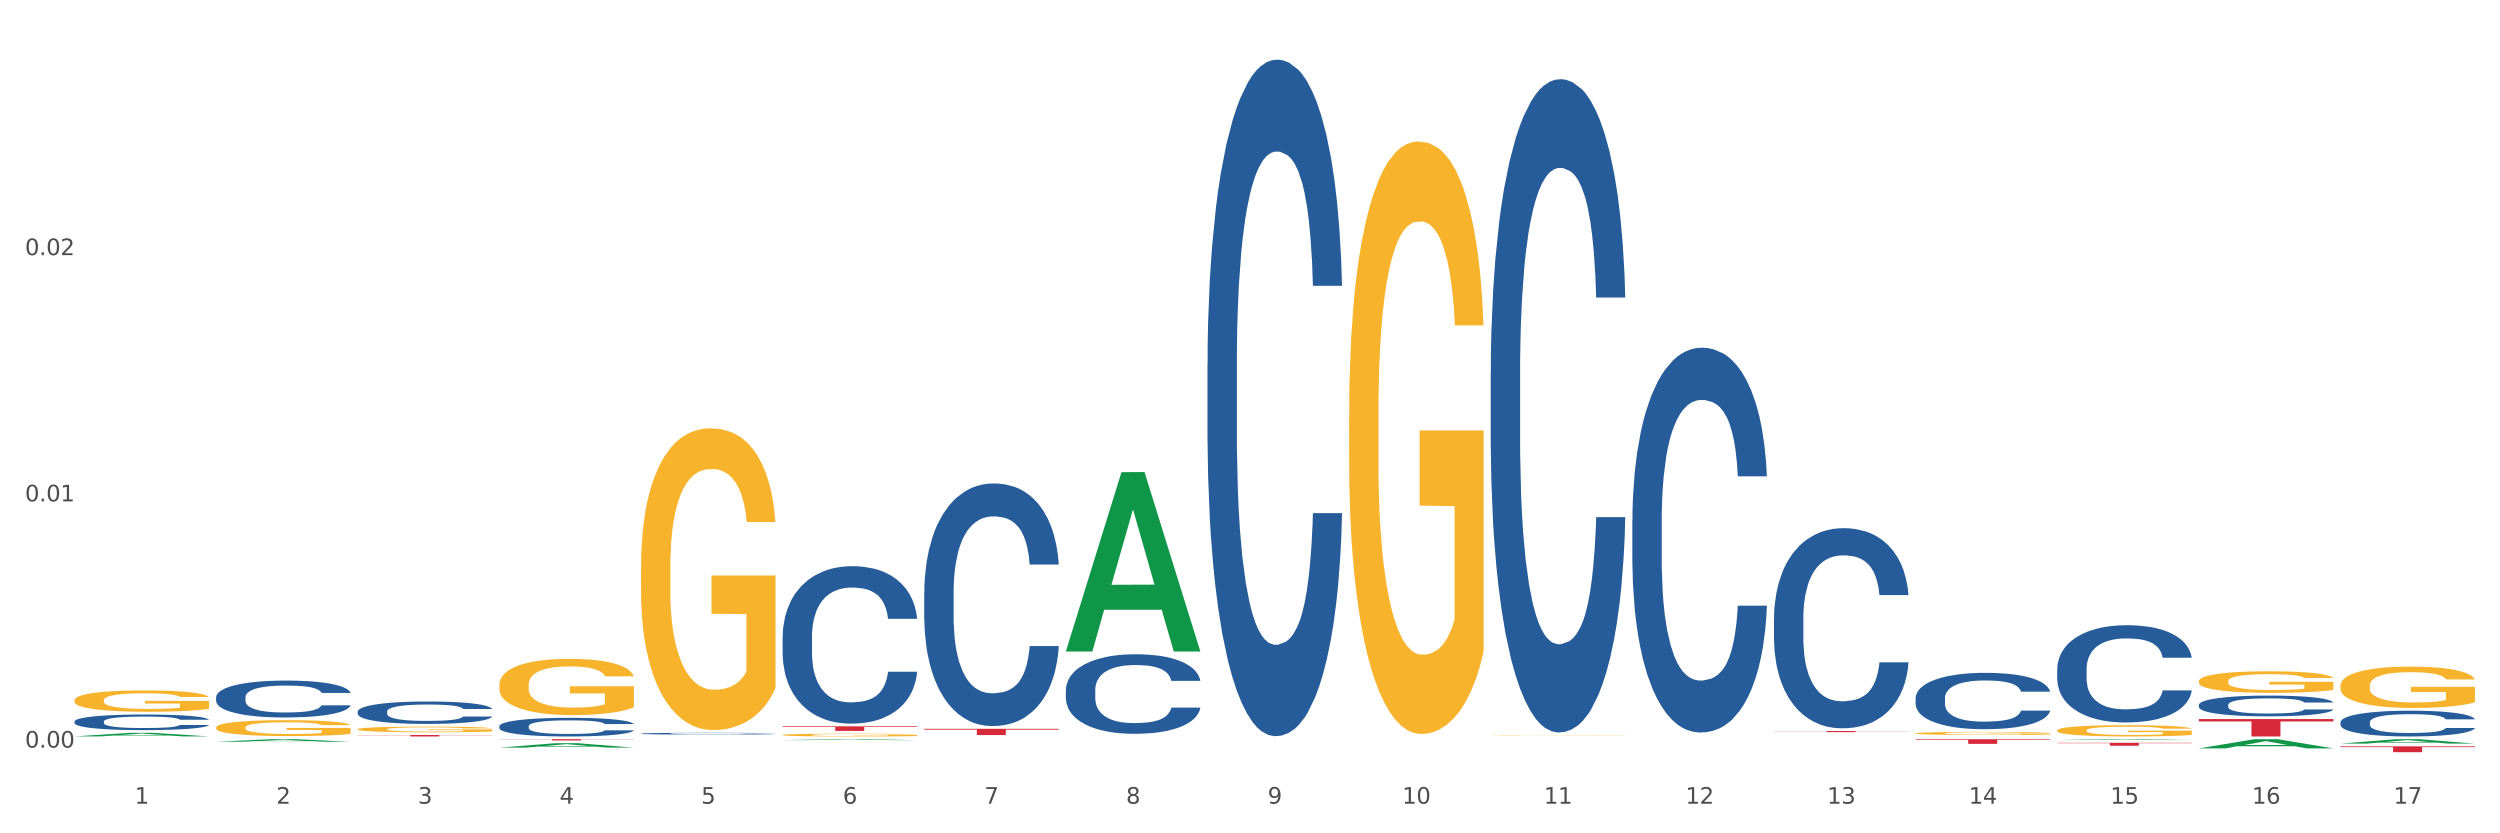
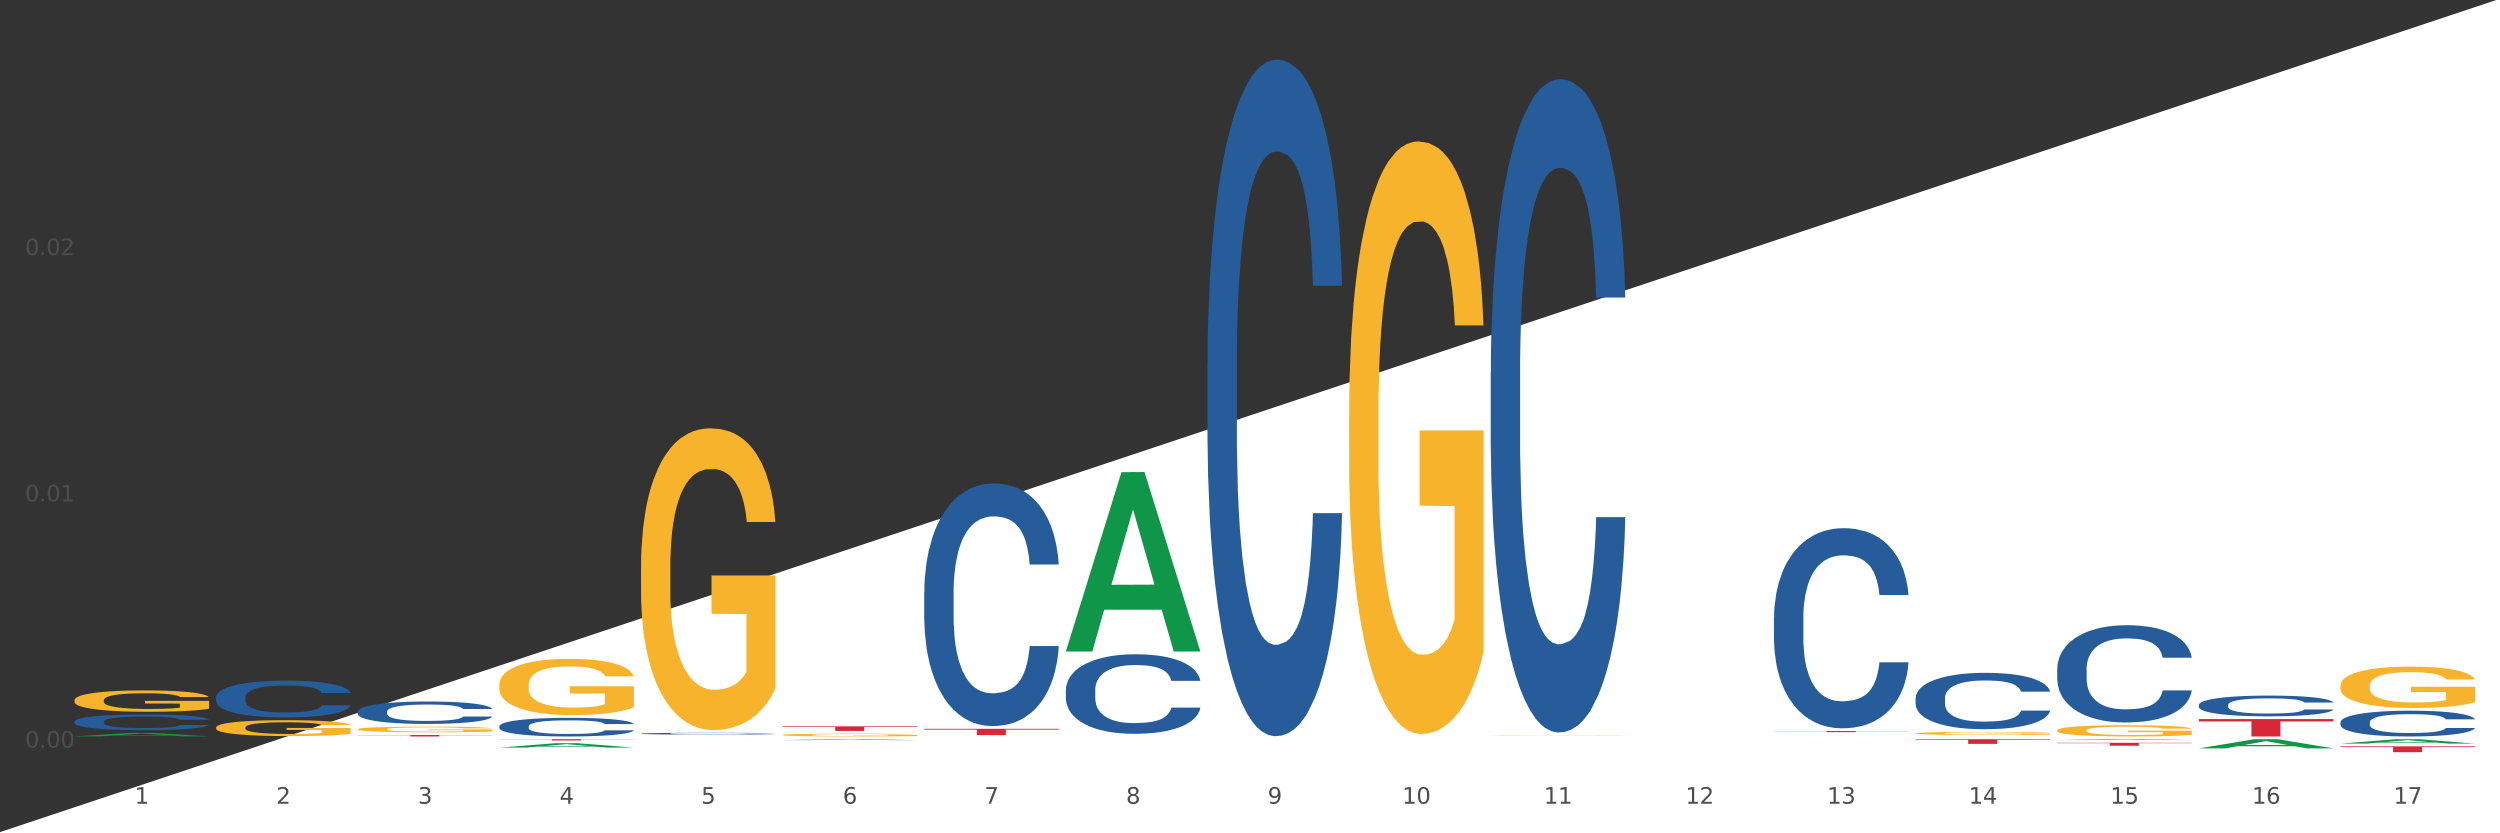
<svg xmlns="http://www.w3.org/2000/svg" xmlns:xlink="http://www.w3.org/1999/xlink" width="1080pt" height="360pt" viewBox="0 0 1080 360" version="1.1">
  <rect x="0" y="0" width="1080" height="360" fill="#333333" stroke="none" />
  <defs>
    <style type="text/css">*{stroke-linejoin: round; stroke-linecap: butt}</style>
  </defs>
  <g id="figure_1">
    <g id="patch_1">
-       <path d="M 0 360  L 1080 360  L 1080 0  L 0 0  z " style="fill: #ffffff; stroke: #ffffff; stroke-linejoin: miter" />
+       <path d="M 0 360  L 1080 360  L 1080 0  z " style="fill: #ffffff; stroke: #ffffff; stroke-linejoin: miter" />
    </g>
    <g id="axes_1">
      <g id="matplotlib.axis_1">
        <g id="xtick_1">
          <g id="text_1">
            <g style="fill: #4d4d4d" transform="translate(58.182 347.204) scale(0.096 -0.096)">
              <defs>
                <path id="DejaVuSans-31" d="M 794 531  L 1825 531  L 1825 4091  L 703 3866  L 703 4441  L 1819 4666  L 2450 4666  L 2450 531  L 3481 531  L 3481 0  L 794 0  L 794 531  z " transform="scale(0.016)" />
              </defs>
              <use xlink:href="#DejaVuSans-31" />
            </g>
          </g>
        </g>
        <g id="xtick_2">
          <g id="text_2">
            <g style="fill: #4d4d4d" transform="translate(119.364 347.204) scale(0.096 -0.096)">
              <defs>
                <path id="DejaVuSans-32" d="M 1228 531  L 3431 531  L 3431 0  L 469 0  L 469 531  Q 828 903 1448 1529  Q 2069 2156 2228 2338  Q 2531 2678 2651 2914  Q 2772 3150 2772 3378  Q 2772 3750 2511 3984  Q 2250 4219 1831 4219  Q 1534 4219 1204 4116  Q 875 4013 500 3803  L 500 4441  Q 881 4594 1212 4672  Q 1544 4750 1819 4750  Q 2544 4750 2975 4387  Q 3406 4025 3406 3419  Q 3406 3131 3298 2873  Q 3191 2616 2906 2266  Q 2828 2175 2409 1742  Q 1991 1309 1228 531  z " transform="scale(0.016)" />
              </defs>
              <use xlink:href="#DejaVuSans-32" />
            </g>
          </g>
        </g>
        <g id="xtick_3">
          <g id="text_3">
            <g style="fill: #4d4d4d" transform="translate(180.545 347.204) scale(0.096 -0.096)">
              <defs>
                <path id="DejaVuSans-33" d="M 2597 2516  Q 3050 2419 3304 2112  Q 3559 1806 3559 1356  Q 3559 666 3084 287  Q 2609 -91 1734 -91  Q 1441 -91 1130 -33  Q 819 25 488 141  L 488 750  Q 750 597 1062 519  Q 1375 441 1716 441  Q 2309 441 2620 675  Q 2931 909 2931 1356  Q 2931 1769 2642 2001  Q 2353 2234 1838 2234  L 1294 2234  L 1294 2753  L 1863 2753  Q 2328 2753 2575 2939  Q 2822 3125 2822 3475  Q 2822 3834 2567 4026  Q 2313 4219 1838 4219  Q 1578 4219 1281 4162  Q 984 4106 628 3988  L 628 4550  Q 988 4650 1302 4700  Q 1616 4750 1894 4750  Q 2613 4750 3031 4423  Q 3450 4097 3450 3541  Q 3450 3153 3228 2886  Q 3006 2619 2597 2516  z " transform="scale(0.016)" />
              </defs>
              <use xlink:href="#DejaVuSans-33" />
            </g>
          </g>
        </g>
        <g id="xtick_4">
          <g id="text_4">
            <g style="fill: #4d4d4d" transform="translate(241.726 347.204) scale(0.096 -0.096)">
              <defs>
                <path id="DejaVuSans-34" d="M 2419 4116  L 825 1625  L 2419 1625  L 2419 4116  z M 2253 4666  L 3047 4666  L 3047 1625  L 3713 1625  L 3713 1100  L 3047 1100  L 3047 0  L 2419 0  L 2419 1100  L 313 1100  L 313 1709  L 2253 4666  z " transform="scale(0.016)" />
              </defs>
              <use xlink:href="#DejaVuSans-34" />
            </g>
          </g>
        </g>
        <g id="xtick_5">
          <g id="text_5">
            <g style="fill: #4d4d4d" transform="translate(302.908 347.204) scale(0.096 -0.096)">
              <defs>
                <path id="DejaVuSans-35" d="M 691 4666  L 3169 4666  L 3169 4134  L 1269 4134  L 1269 2991  Q 1406 3038 1543 3061  Q 1681 3084 1819 3084  Q 2600 3084 3056 2656  Q 3513 2228 3513 1497  Q 3513 744 3044 326  Q 2575 -91 1722 -91  Q 1428 -91 1123 -41  Q 819 9 494 109  L 494 744  Q 775 591 1075 516  Q 1375 441 1709 441  Q 2250 441 2565 725  Q 2881 1009 2881 1497  Q 2881 1984 2565 2268  Q 2250 2553 1709 2553  Q 1456 2553 1204 2497  Q 953 2441 691 2322  L 691 4666  z " transform="scale(0.016)" />
              </defs>
              <use xlink:href="#DejaVuSans-35" />
            </g>
          </g>
        </g>
        <g id="xtick_6">
          <g id="text_6">
            <g style="fill: #4d4d4d" transform="translate(364.089 347.204) scale(0.096 -0.096)">
              <defs>
                <path id="DejaVuSans-36" d="M 2113 2584  Q 1688 2584 1439 2293  Q 1191 2003 1191 1497  Q 1191 994 1439 701  Q 1688 409 2113 409  Q 2538 409 2786 701  Q 3034 994 3034 1497  Q 3034 2003 2786 2293  Q 2538 2584 2113 2584  z M 3366 4563  L 3366 3988  Q 3128 4100 2886 4159  Q 2644 4219 2406 4219  Q 1781 4219 1451 3797  Q 1122 3375 1075 2522  Q 1259 2794 1537 2939  Q 1816 3084 2150 3084  Q 2853 3084 3261 2657  Q 3669 2231 3669 1497  Q 3669 778 3244 343  Q 2819 -91 2113 -91  Q 1303 -91 875 529  Q 447 1150 447 2328  Q 447 3434 972 4092  Q 1497 4750 2381 4750  Q 2619 4750 2861 4703  Q 3103 4656 3366 4563  z " transform="scale(0.016)" />
              </defs>
              <use xlink:href="#DejaVuSans-36" />
            </g>
          </g>
        </g>
        <g id="xtick_7">
          <g id="text_7">
            <g style="fill: #4d4d4d" transform="translate(425.271 347.204) scale(0.096 -0.096)">
              <defs>
                <path id="DejaVuSans-37" d="M 525 4666  L 3525 4666  L 3525 4397  L 1831 0  L 1172 0  L 2766 4134  L 525 4134  L 525 4666  z " transform="scale(0.016)" />
              </defs>
              <use xlink:href="#DejaVuSans-37" />
            </g>
          </g>
        </g>
        <g id="xtick_8">
          <g id="text_8">
            <g style="fill: #4d4d4d" transform="translate(486.452 347.204) scale(0.096 -0.096)">
              <defs>
                <path id="DejaVuSans-38" d="M 2034 2216  Q 1584 2216 1326 1975  Q 1069 1734 1069 1313  Q 1069 891 1326 650  Q 1584 409 2034 409  Q 2484 409 2743 651  Q 3003 894 3003 1313  Q 3003 1734 2745 1975  Q 2488 2216 2034 2216  z M 1403 2484  Q 997 2584 770 2862  Q 544 3141 544 3541  Q 544 4100 942 4425  Q 1341 4750 2034 4750  Q 2731 4750 3128 4425  Q 3525 4100 3525 3541  Q 3525 3141 3298 2862  Q 3072 2584 2669 2484  Q 3125 2378 3379 2068  Q 3634 1759 3634 1313  Q 3634 634 3220 271  Q 2806 -91 2034 -91  Q 1263 -91 848 271  Q 434 634 434 1313  Q 434 1759 690 2068  Q 947 2378 1403 2484  z M 1172 3481  Q 1172 3119 1398 2916  Q 1625 2713 2034 2713  Q 2441 2713 2670 2916  Q 2900 3119 2900 3481  Q 2900 3844 2670 4047  Q 2441 4250 2034 4250  Q 1625 4250 1398 4047  Q 1172 3844 1172 3481  z " transform="scale(0.016)" />
              </defs>
              <use xlink:href="#DejaVuSans-38" />
            </g>
          </g>
        </g>
        <g id="xtick_9">
          <g id="text_9">
            <g style="fill: #4d4d4d" transform="translate(547.634 347.204) scale(0.096 -0.096)">
              <defs>
                <path id="DejaVuSans-39" d="M 703 97  L 703 672  Q 941 559 1184 500  Q 1428 441 1663 441  Q 2288 441 2617 861  Q 2947 1281 2994 2138  Q 2813 1869 2534 1725  Q 2256 1581 1919 1581  Q 1219 1581 811 2004  Q 403 2428 403 3163  Q 403 3881 828 4315  Q 1253 4750 1959 4750  Q 2769 4750 3195 4129  Q 3622 3509 3622 2328  Q 3622 1225 3098 567  Q 2575 -91 1691 -91  Q 1453 -91 1209 -44  Q 966 3 703 97  z M 1959 2075  Q 2384 2075 2632 2365  Q 2881 2656 2881 3163  Q 2881 3666 2632 3958  Q 2384 4250 1959 4250  Q 1534 4250 1286 3958  Q 1038 3666 1038 3163  Q 1038 2656 1286 2365  Q 1534 2075 1959 2075  z " transform="scale(0.016)" />
              </defs>
              <use xlink:href="#DejaVuSans-39" />
            </g>
          </g>
        </g>
        <g id="xtick_10">
          <g id="text_10">
            <g style="fill: #4d4d4d" transform="translate(605.761 347.204) scale(0.096 -0.096)">
              <defs>
                <path id="DejaVuSans-30" d="M 2034 4250  Q 1547 4250 1301 3770  Q 1056 3291 1056 2328  Q 1056 1369 1301 889  Q 1547 409 2034 409  Q 2525 409 2770 889  Q 3016 1369 3016 2328  Q 3016 3291 2770 3770  Q 2525 4250 2034 4250  z M 2034 4750  Q 2819 4750 3233 4129  Q 3647 3509 3647 2328  Q 3647 1150 3233 529  Q 2819 -91 2034 -91  Q 1250 -91 836 529  Q 422 1150 422 2328  Q 422 3509 836 4129  Q 1250 4750 2034 4750  z " transform="scale(0.016)" />
              </defs>
              <use xlink:href="#DejaVuSans-31" />
              <use xlink:href="#DejaVuSans-30" transform="translate(63.623 0)" />
            </g>
          </g>
        </g>
        <g id="xtick_11">
          <g id="text_11">
            <g style="fill: #4d4d4d" transform="translate(666.942 347.204) scale(0.096 -0.096)">
              <use xlink:href="#DejaVuSans-31" />
              <use xlink:href="#DejaVuSans-31" transform="translate(63.623 0)" />
            </g>
          </g>
        </g>
        <g id="xtick_12">
          <g id="text_12">
            <g style="fill: #4d4d4d" transform="translate(728.124 347.204) scale(0.096 -0.096)">
              <use xlink:href="#DejaVuSans-31" />
              <use xlink:href="#DejaVuSans-32" transform="translate(63.623 0)" />
            </g>
          </g>
        </g>
        <g id="xtick_13">
          <g id="text_13">
            <g style="fill: #4d4d4d" transform="translate(789.305 347.204) scale(0.096 -0.096)">
              <use xlink:href="#DejaVuSans-31" />
              <use xlink:href="#DejaVuSans-33" transform="translate(63.623 0)" />
            </g>
          </g>
        </g>
        <g id="xtick_14">
          <g id="text_14">
            <g style="fill: #4d4d4d" transform="translate(850.487 347.204) scale(0.096 -0.096)">
              <use xlink:href="#DejaVuSans-31" />
              <use xlink:href="#DejaVuSans-34" transform="translate(63.623 0)" />
            </g>
          </g>
        </g>
        <g id="xtick_15">
          <g id="text_15">
            <g style="fill: #4d4d4d" transform="translate(911.668 347.204) scale(0.096 -0.096)">
              <use xlink:href="#DejaVuSans-31" />
              <use xlink:href="#DejaVuSans-35" transform="translate(63.623 0)" />
            </g>
          </g>
        </g>
        <g id="xtick_16">
          <g id="text_16">
            <g style="fill: #4d4d4d" transform="translate(972.849 347.204) scale(0.096 -0.096)">
              <use xlink:href="#DejaVuSans-31" />
              <use xlink:href="#DejaVuSans-36" transform="translate(63.623 0)" />
            </g>
          </g>
        </g>
        <g id="xtick_17">
          <g id="text_17">
            <g style="fill: #4d4d4d" transform="translate(1034.031 347.204) scale(0.096 -0.096)">
              <use xlink:href="#DejaVuSans-31" />
              <use xlink:href="#DejaVuSans-37" transform="translate(63.623 0)" />
            </g>
          </g>
        </g>
        <g id="xtick_18" />
        <g id="xtick_19" />
        <g id="xtick_20" />
        <g id="xtick_21" />
        <g id="xtick_22" />
        <g id="xtick_23" />
        <g id="xtick_24" />
        <g id="xtick_25" />
        <g id="xtick_26" />
        <g id="xtick_27" />
        <g id="xtick_28" />
        <g id="xtick_29" />
        <g id="xtick_30" />
        <g id="xtick_31" />
        <g id="xtick_32" />
        <g id="xtick_33" />
      </g>
      <g id="matplotlib.axis_2">
        <g id="ytick_1">
          <g id="text_18">
            <g style="fill: #4d4d4d" transform="translate(10.8 322.972) scale(0.096 -0.096)">
              <defs>
                <path id="DejaVuSans-2e" d="M 684 794  L 1344 794  L 1344 0  L 684 0  L 684 794  z " transform="scale(0.016)" />
              </defs>
              <use xlink:href="#DejaVuSans-30" />
              <use xlink:href="#DejaVuSans-2e" transform="translate(63.623 0)" />
              <use xlink:href="#DejaVuSans-30" transform="translate(95.41 0)" />
              <use xlink:href="#DejaVuSans-30" transform="translate(159.033 0)" />
            </g>
          </g>
        </g>
        <g id="ytick_2">
          <g id="text_19">
            <g style="fill: #4d4d4d" transform="translate(10.8 216.596) scale(0.096 -0.096)">
              <use xlink:href="#DejaVuSans-30" />
              <use xlink:href="#DejaVuSans-2e" transform="translate(63.623 0)" />
              <use xlink:href="#DejaVuSans-30" transform="translate(95.41 0)" />
              <use xlink:href="#DejaVuSans-31" transform="translate(159.033 0)" />
            </g>
          </g>
        </g>
        <g id="ytick_3">
          <g id="text_20">
            <g style="fill: #4d4d4d" transform="translate(10.8 110.22) scale(0.096 -0.096)">
              <use xlink:href="#DejaVuSans-30" />
              <use xlink:href="#DejaVuSans-2e" transform="translate(63.623 0)" />
              <use xlink:href="#DejaVuSans-30" transform="translate(95.41 0)" />
              <use xlink:href="#DejaVuSans-32" transform="translate(159.033 0)" />
            </g>
          </g>
        </g>
        <g id="ytick_4" />
        <g id="ytick_5" />
        <g id="ytick_6" />
      </g>
      <g id="PolyCollection_1">
        <path d="M 32.175 318.116  L 32.235 318.115  L 56.203 316.586  L 66.15 316.585  L 90.297 318.119  L 78.793 318.119  L 73.58 317.762  L 48.833 317.762  L 48.653 317.767  L 43.62 318.119  L 32.175 318.119  L 32.175 318.116  L 51.949 317.548  L 70.464 317.547  L 61.296 316.912  L 61.176 316.909  L 61.056 316.913  L 51.889 317.547  L 51.949 317.548  L 32.175 318.116  z " clip-path="url(#p2967a91816)" style="fill: #109648" />
-         <path d="M 93.356 320.43  L 93.416 320.429  L 117.384 319.326  L 127.331 319.325  L 151.479 320.432  L 139.974 320.432  L 134.761 320.174  L 110.014 320.174  L 109.834 320.178  L 104.801 320.432  L 93.356 320.432  L 93.356 320.43  L 113.13 320.02  L 131.645 320.019  L 122.478 319.561  L 122.358 319.559  L 122.238 319.562  L 113.07 320.019  L 113.13 320.02  L 93.356 320.43  z " clip-path="url(#p2967a91816)" style="fill: #109648" />
        <path d="M 276.901 245.273  L 276.969 245.154  L 276.969 240.868  L 277.107 237.178  L 277.793 228.248  L 278.822 220.867  L 279.577 216.938  L 280.332 213.723  L 281.224 210.509  L 282.322 207.175  L 284.312 202.294  L 285.547 199.794  L 287.057 197.174  L 289.801 193.365  L 291.792 191.222  L 293.85 189.436  L 297.213 187.293  L 299.408 186.34  L 301.742 185.626  L 304.555 185.15  L 306.682 185.031  L 311.349 185.388  L 315.329 186.459  L 317.25 187.293  L 319.72 188.721  L 321.024 189.674  L 323.152 191.579  L 325.347 194.079  L 326.857 196.222  L 329.122 200.27  L 330.837 204.318  L 332.415 209.318  L 333.239 212.771  L 333.856 215.985  L 334.405 219.676  L 334.954 225.51  L 322.603 225.51  L 322.122 221.343  L 321.367 217.414  L 320.269 213.604  L 319.309 211.223  L 317.662 208.247  L 316.152 206.342  L 314.574 204.913  L 312.652 203.723  L 311.143 203.127  L 309.015 202.651  L 304.83 202.77  L 302.016 203.723  L 300.095 204.913  L 298.86 205.985  L 297.762 207.175  L 296.526 208.842  L 295.085 211.342  L 294.056 213.604  L 293.027 216.462  L 292.203 219.319  L 291.448 222.653  L 290.831 226.224  L 290.35 229.915  L 289.939 234.439  L 289.596 241.94  L 289.596 258.251  L 289.733 261.941  L 290.076 266.823  L 290.488 270.514  L 291.174 274.919  L 291.792 277.895  L 292.958 282.181  L 294.262 285.753  L 295.291 288.015  L 296.321 289.92  L 298.105 292.539  L 300.095 294.682  L 301.81 295.992  L 304.143 297.182  L 305.722 297.658  L 307.094 297.897  L 310.457 297.897  L 312.858 297.539  L 315.535 296.706  L 317.593 295.635  L 319.309 294.325  L 321.23 292.182  L 322.465 290.158  L 322.465 265.275  L 307.369 265.156  L 307.369 248.607  L 335.023 248.607  L 335.023 297.182  L 333.856 299.682  L 332.553 301.945  L 331.18 303.969  L 329.122 306.469  L 326.651 308.85  L 324.455 310.517  L 322.122 311.945  L 319.377 313.255  L 315.809 314.446  L 313.613 314.922  L 310.868 315.279  L 307.643 315.398  L 304.83 315.16  L 302.085 314.565  L 299.203 313.493  L 296.389 311.945  L 294.262 310.398  L 292.135 308.493  L 289.87 305.992  L 288.086 303.611  L 286.714 301.468  L 285.204 298.73  L 283.557 295.158  L 282.322 291.944  L 281.224 288.61  L 280.057 284.324  L 279.234 280.633  L 278.41 275.99  L 277.93 272.537  L 277.381 267.18  L 276.969 259.679  L 276.901 245.273  z " clip-path="url(#p2967a91816)" style="fill: #f7b32b" />
        <path d="M 338.082 317.503  L 338.151 317.502  L 338.151 317.462  L 338.288 317.428  L 338.974 317.345  L 340.003 317.277  L 340.758 317.241  L 341.513 317.211  L 342.405 317.181  L 343.503 317.151  L 345.493 317.105  L 346.728 317.082  L 348.238 317.058  L 350.983 317.023  L 352.973 317.003  L 355.032 316.987  L 358.394 316.967  L 360.59 316.958  L 362.923 316.951  L 365.737 316.947  L 367.864 316.946  L 372.53 316.949  L 376.51 316.959  L 378.431 316.967  L 380.902 316.98  L 382.206 316.989  L 384.333 317.006  L 386.529 317.03  L 388.038 317.049  L 390.303 317.087  L 392.019 317.124  L 393.597 317.17  L 394.42 317.202  L 395.038 317.232  L 395.587 317.266  L 396.136 317.32  L 383.784 317.32  L 383.304 317.281  L 382.549 317.245  L 381.451 317.21  L 380.49 317.188  L 378.843 317.16  L 377.334 317.143  L 375.755 317.13  L 373.834 317.119  L 372.324 317.113  L 370.197 317.109  L 366.011 317.11  L 363.198 317.119  L 361.276 317.13  L 360.041 317.14  L 358.943 317.151  L 357.708 317.166  L 356.267 317.189  L 355.237 317.21  L 354.208 317.236  L 353.385 317.263  L 352.63 317.294  L 352.012 317.327  L 351.532 317.361  L 351.12 317.403  L 350.777 317.472  L 350.777 317.623  L 350.914 317.657  L 351.257 317.702  L 351.669 317.736  L 352.355 317.777  L 352.973 317.804  L 354.139 317.844  L 355.443 317.877  L 356.473 317.898  L 357.502 317.915  L 359.286 317.939  L 361.276 317.959  L 362.992 317.971  L 365.325 317.982  L 366.903 317.987  L 368.276 317.989  L 371.638 317.989  L 374.04 317.986  L 376.716 317.978  L 378.775 317.968  L 380.49 317.956  L 382.412 317.936  L 383.647 317.917  L 383.647 317.687  L 368.55 317.686  L 368.55 317.533  L 396.204 317.533  L 396.204 317.982  L 395.038 318.005  L 393.734 318.026  L 392.362 318.045  L 390.303 318.068  L 387.833 318.09  L 385.637 318.105  L 383.304 318.119  L 380.559 318.131  L 376.99 318.142  L 374.795 318.146  L 372.05 318.149  L 368.824 318.151  L 366.011 318.148  L 363.266 318.143  L 360.384 318.133  L 357.571 318.119  L 355.443 318.104  L 353.316 318.087  L 351.052 318.064  L 349.267 318.042  L 347.895 318.022  L 346.385 317.997  L 344.738 317.964  L 343.503 317.934  L 342.405 317.903  L 341.239 317.863  L 340.415 317.829  L 339.592 317.786  L 339.111 317.755  L 338.562 317.705  L 338.151 317.636  L 338.082 317.503  z " clip-path="url(#p2967a91816)" style="fill: #f7b32b" />
        <path d="M 888.715 315.528  L 888.783 315.524  L 888.783 315.363  L 888.921 315.225  L 889.607 314.891  L 890.636 314.615  L 891.391 314.468  L 892.146 314.348  L 893.038 314.228  L 894.136 314.103  L 896.126 313.921  L 897.361 313.827  L 898.871 313.729  L 901.616 313.587  L 903.606 313.507  L 905.664 313.44  L 909.027 313.36  L 911.223 313.324  L 913.556 313.297  L 916.369 313.279  L 918.497 313.275  L 923.163 313.288  L 927.143 313.328  L 929.064 313.36  L 931.535 313.413  L 932.838 313.449  L 934.966 313.52  L 937.162 313.613  L 938.671 313.694  L 940.936 313.845  L 942.651 313.996  L 944.23 314.183  L 945.053 314.312  L 945.671 314.433  L 946.22 314.571  L 946.769 314.789  L 934.417 314.789  L 933.936 314.633  L 933.182 314.486  L 932.084 314.344  L 931.123 314.255  L 929.476 314.143  L 927.966 314.072  L 926.388 314.019  L 924.467 313.974  L 922.957 313.952  L 920.83 313.934  L 916.644 313.938  L 913.83 313.974  L 911.909 314.019  L 910.674 314.059  L 909.576 314.103  L 908.341 314.166  L 906.899 314.259  L 905.87 314.344  L 904.841 314.45  L 904.017 314.557  L 903.263 314.682  L 902.645 314.816  L 902.165 314.954  L 901.753 315.123  L 901.41 315.403  L 901.41 316.013  L 901.547 316.151  L 901.89 316.334  L 902.302 316.472  L 902.988 316.637  L 903.606 316.748  L 904.772 316.908  L 906.076 317.042  L 907.105 317.126  L 908.135 317.198  L 909.919 317.296  L 911.909 317.376  L 913.624 317.425  L 915.958 317.469  L 917.536 317.487  L 918.908 317.496  L 922.271 317.496  L 924.672 317.483  L 927.349 317.452  L 929.407 317.411  L 931.123 317.362  L 933.044 317.282  L 934.279 317.207  L 934.279 316.276  L 919.183 316.272  L 919.183 315.653  L 946.837 315.653  L 946.837 317.469  L 945.671 317.563  L 944.367 317.647  L 942.994 317.723  L 940.936 317.817  L 938.465 317.906  L 936.269 317.968  L 933.936 318.021  L 931.191 318.07  L 927.623 318.115  L 925.427 318.133  L 922.682 318.146  L 919.457 318.151  L 916.644 318.142  L 913.899 318.119  L 911.017 318.079  L 908.203 318.021  L 906.076 317.964  L 903.949 317.892  L 901.684 317.799  L 899.9 317.71  L 898.528 317.63  L 897.018 317.527  L 895.371 317.394  L 894.136 317.273  L 893.038 317.149  L 891.871 316.988  L 891.048 316.85  L 890.224 316.677  L 889.744 316.548  L 889.195 316.347  L 888.783 316.067  L 888.715 315.528  z " clip-path="url(#p2967a91816)" style="fill: #f7b32b" />
        <path d="M 827.533 316.81  L 827.602 316.809  L 827.602 316.764  L 827.739 316.726  L 828.425 316.634  L 829.455 316.558  L 830.21 316.518  L 830.964 316.485  L 831.857 316.452  L 832.954 316.417  L 834.945 316.367  L 836.18 316.341  L 837.689 316.314  L 840.434 316.275  L 842.424 316.253  L 844.483 316.235  L 847.845 316.213  L 850.041 316.203  L 852.374 316.196  L 855.188 316.191  L 857.315 316.189  L 861.981 316.193  L 865.961 316.204  L 867.883 316.213  L 870.353 316.227  L 871.657 316.237  L 873.784 316.257  L 875.98 316.283  L 877.49 316.305  L 879.754 316.346  L 881.47 316.388  L 883.048 316.44  L 883.872 316.475  L 884.489 316.508  L 885.038 316.546  L 885.587 316.606  L 873.235 316.606  L 872.755 316.563  L 872 316.523  L 870.902 316.484  L 869.941 316.459  L 868.295 316.428  L 866.785 316.409  L 865.207 316.394  L 863.285 316.382  L 861.775 316.376  L 859.648 316.371  L 855.462 316.372  L 852.649 316.382  L 850.727 316.394  L 849.492 316.405  L 848.394 316.417  L 847.159 316.435  L 845.718 316.46  L 844.689 316.484  L 843.659 316.513  L 842.836 316.543  L 842.081 316.577  L 841.464 316.614  L 840.983 316.652  L 840.571 316.698  L 840.228 316.775  L 840.228 316.943  L 840.366 316.981  L 840.709 317.032  L 841.12 317.07  L 841.807 317.115  L 842.424 317.146  L 843.591 317.19  L 844.895 317.227  L 845.924 317.25  L 846.953 317.27  L 848.737 317.297  L 850.727 317.319  L 852.443 317.332  L 854.776 317.344  L 856.354 317.349  L 857.727 317.352  L 861.089 317.352  L 863.491 317.348  L 866.167 317.34  L 868.226 317.328  L 869.941 317.315  L 871.863 317.293  L 873.098 317.272  L 873.098 317.016  L 858.001 317.015  L 858.001 316.844  L 885.656 316.844  L 885.656 317.344  L 884.489 317.37  L 883.185 317.393  L 881.813 317.414  L 879.754 317.44  L 877.284 317.465  L 875.088 317.482  L 872.755 317.496  L 870.01 317.51  L 866.442 317.522  L 864.246 317.527  L 861.501 317.531  L 858.276 317.532  L 855.462 317.53  L 852.717 317.523  L 849.835 317.512  L 847.022 317.496  L 844.895 317.481  L 842.767 317.461  L 840.503 317.435  L 838.719 317.411  L 837.346 317.389  L 835.837 317.36  L 834.19 317.324  L 832.954 317.29  L 831.857 317.256  L 830.69 317.212  L 829.867 317.174  L 829.043 317.126  L 828.563 317.091  L 828.014 317.035  L 827.602 316.958  L 827.533 316.81  z " clip-path="url(#p2967a91816)" style="fill: #f7b32b" />
        <path d="M 643.989 317.688  L 644.058 317.688  L 644.058 317.683  L 644.195 317.679  L 644.881 317.668  L 645.911 317.659  L 646.665 317.655  L 647.42 317.651  L 648.312 317.647  L 649.41 317.643  L 651.4 317.638  L 652.635 317.635  L 654.145 317.632  L 656.89 317.627  L 658.88 317.624  L 660.939 317.622  L 664.301 317.62  L 666.497 317.619  L 668.83 317.618  L 671.644 317.617  L 673.771 317.617  L 678.437 317.618  L 682.417 317.619  L 684.339 317.62  L 686.809 317.622  L 688.113 317.623  L 690.24 317.625  L 692.436 317.628  L 693.946 317.63  L 696.21 317.635  L 697.926 317.64  L 699.504 317.646  L 700.327 317.65  L 700.945 317.654  L 701.494 317.658  L 702.043 317.665  L 689.691 317.665  L 689.211 317.66  L 688.456 317.655  L 687.358 317.651  L 686.397 317.648  L 684.75 317.645  L 683.241 317.642  L 681.662 317.641  L 679.741 317.639  L 678.231 317.639  L 676.104 317.638  L 671.918 317.638  L 669.105 317.639  L 667.183 317.641  L 665.948 317.642  L 664.85 317.643  L 663.615 317.645  L 662.174 317.648  L 661.145 317.651  L 660.115 317.654  L 659.292 317.658  L 658.537 317.662  L 657.919 317.666  L 657.439 317.67  L 657.027 317.675  L 656.684 317.684  L 656.684 317.704  L 656.821 317.708  L 657.164 317.714  L 657.576 317.718  L 658.262 317.723  L 658.88 317.727  L 660.047 317.732  L 661.35 317.736  L 662.38 317.739  L 663.409 317.741  L 665.193 317.744  L 667.183 317.747  L 668.899 317.748  L 671.232 317.749  L 672.81 317.75  L 674.183 317.75  L 677.545 317.75  L 679.947 317.75  L 682.623 317.749  L 684.682 317.748  L 686.397 317.746  L 688.319 317.744  L 689.554 317.741  L 689.554 317.712  L 674.457 317.712  L 674.457 317.692  L 702.112 317.692  L 702.112 317.749  L 700.945 317.752  L 699.641 317.755  L 698.269 317.757  L 696.21 317.76  L 693.74 317.763  L 691.544 317.765  L 689.211 317.767  L 686.466 317.768  L 682.898 317.77  L 680.702 317.77  L 677.957 317.771  L 674.732 317.771  L 671.918 317.771  L 669.173 317.77  L 666.291 317.769  L 663.478 317.767  L 661.35 317.765  L 659.223 317.763  L 656.959 317.76  L 655.174 317.757  L 653.802 317.755  L 652.292 317.751  L 650.645 317.747  L 649.41 317.743  L 648.312 317.739  L 647.146 317.734  L 646.322 317.73  L 645.499 317.724  L 645.018 317.72  L 644.47 317.714  L 644.058 317.705  L 643.989 317.688  z " clip-path="url(#p2967a91816)" style="fill: #f7b32b" />
        <path d="M 582.808 179.387  L 582.876 179.153  L 582.876 170.737  L 583.014 163.489  L 583.7 145.956  L 584.729 131.461  L 585.484 123.746  L 586.239 117.434  L 587.131 111.122  L 588.229 104.576  L 590.219 94.991  L 591.454 90.081  L 592.964 84.938  L 595.709 77.457  L 597.699 73.249  L 599.757 69.742  L 603.12 65.534  L 605.316 63.664  L 607.649 62.261  L 610.462 61.326  L 612.589 61.092  L 617.256 61.793  L 621.236 63.897  L 623.157 65.534  L 625.628 68.339  L 626.931 70.21  L 629.059 73.95  L 631.254 78.86  L 632.764 83.068  L 635.029 91.016  L 636.744 98.965  L 638.322 108.784  L 639.146 115.564  L 639.764 121.876  L 640.312 129.123  L 640.861 140.579  L 628.51 140.579  L 628.029 132.396  L 627.274 124.681  L 626.176 117.2  L 625.216 112.525  L 623.569 106.68  L 622.059 102.939  L 620.481 100.134  L 618.56 97.796  L 617.05 96.627  L 614.923 95.692  L 610.737 95.926  L 607.923 97.796  L 606.002 100.134  L 604.767 102.238  L 603.669 104.576  L 602.433 107.849  L 600.992 112.758  L 599.963 117.2  L 598.934 122.811  L 598.11 128.422  L 597.355 134.968  L 596.738 141.981  L 596.258 149.229  L 595.846 158.112  L 595.503 172.841  L 595.503 204.869  L 595.64 212.116  L 595.983 221.702  L 596.395 228.949  L 597.081 237.599  L 597.699 243.444  L 598.865 251.86  L 600.169 258.873  L 601.198 263.315  L 602.228 267.056  L 604.012 272.199  L 606.002 276.407  L 607.717 278.979  L 610.05 281.317  L 611.629 282.252  L 613.001 282.719  L 616.364 282.719  L 618.765 282.018  L 621.442 280.381  L 623.5 278.277  L 625.216 275.706  L 627.137 271.498  L 628.372 267.523  L 628.372 218.662  L 613.276 218.429  L 613.276 185.933  L 640.93 185.933  L 640.93 281.317  L 639.764 286.226  L 638.46 290.668  L 637.087 294.642  L 635.029 299.552  L 632.558 304.227  L 630.362 307.5  L 628.029 310.306  L 625.284 312.877  L 621.716 315.215  L 619.52 316.15  L 616.775 316.852  L 613.55 317.085  L 610.737 316.618  L 607.992 315.449  L 605.11 313.345  L 602.296 310.306  L 600.169 307.267  L 598.042 303.526  L 595.777 298.617  L 593.993 293.941  L 592.621 289.733  L 591.111 284.356  L 589.464 277.342  L 588.229 271.03  L 587.131 264.484  L 585.964 256.068  L 585.141 248.821  L 584.317 239.703  L 583.837 232.923  L 583.288 222.403  L 582.876 207.675  L 582.808 179.387  z " clip-path="url(#p2967a91816)" style="fill: #f7b32b" />
        <path d="M 1011.078 321.241  L 1011.138 321.239  L 1035.106 319.327  L 1045.052 319.325  L 1069.2 321.244  L 1057.695 321.244  L 1052.482 320.797  L 1027.735 320.797  L 1027.556 320.805  L 1022.522 321.244  L 1011.078 321.244  L 1011.078 321.241  L 1030.851 320.531  L 1049.366 320.529  L 1040.199 319.734  L 1040.079 319.73  L 1039.959 319.736  L 1030.791 320.529  L 1030.851 320.531  L 1011.078 321.241  z " clip-path="url(#p2967a91816)" style="fill: #109648" />
        <path d="M 32.175 302.527  L 32.244 302.519  L 32.244 302.215  L 32.381 301.954  L 33.067 301.322  L 34.096 300.8  L 34.851 300.522  L 35.606 300.295  L 36.498 300.067  L 37.596 299.831  L 39.586 299.486  L 40.821 299.309  L 42.331 299.124  L 45.076 298.854  L 47.066 298.703  L 49.124 298.576  L 52.487 298.425  L 54.683 298.357  L 57.016 298.307  L 59.829 298.273  L 61.957 298.264  L 66.623 298.29  L 70.603 298.366  L 72.524 298.425  L 74.995 298.526  L 76.299 298.593  L 78.426 298.728  L 80.622 298.905  L 82.131 299.056  L 84.396 299.343  L 86.111 299.629  L 87.69 299.983  L 88.513 300.227  L 89.131 300.455  L 89.68 300.716  L 90.229 301.129  L 77.877 301.129  L 77.397 300.834  L 76.642 300.556  L 75.544 300.286  L 74.583 300.118  L 72.936 299.907  L 71.426 299.772  L 69.848 299.671  L 67.927 299.587  L 66.417 299.545  L 64.29 299.511  L 60.104 299.52  L 57.29 299.587  L 55.369 299.671  L 54.134 299.747  L 53.036 299.831  L 51.801 299.949  L 50.36 300.126  L 49.33 300.286  L 48.301 300.488  L 47.478 300.691  L 46.723 300.927  L 46.105 301.179  L 45.625 301.44  L 45.213 301.761  L 44.87 302.291  L 44.87 303.445  L 45.007 303.706  L 45.35 304.052  L 45.762 304.313  L 46.448 304.625  L 47.066 304.835  L 48.232 305.139  L 49.536 305.391  L 50.566 305.551  L 51.595 305.686  L 53.379 305.872  L 55.369 306.023  L 57.085 306.116  L 59.418 306.2  L 60.996 306.234  L 62.368 306.251  L 65.731 306.251  L 68.133 306.225  L 70.809 306.166  L 72.868 306.091  L 74.583 305.998  L 76.504 305.846  L 77.74 305.703  L 77.74 303.942  L 62.643 303.934  L 62.643 302.763  L 90.297 302.763  L 90.297 306.2  L 89.131 306.377  L 87.827 306.537  L 86.455 306.68  L 84.396 306.857  L 81.926 307.026  L 79.73 307.144  L 77.397 307.245  L 74.652 307.337  L 71.083 307.422  L 68.887 307.455  L 66.143 307.481  L 62.917 307.489  L 60.104 307.472  L 57.359 307.43  L 54.477 307.354  L 51.663 307.245  L 49.536 307.135  L 47.409 307  L 45.144 306.823  L 43.36 306.655  L 41.988 306.503  L 40.478 306.31  L 38.831 306.057  L 37.596 305.829  L 36.498 305.594  L 35.332 305.29  L 34.508 305.029  L 33.685 304.701  L 33.204 304.456  L 32.655 304.077  L 32.244 303.546  L 32.175 302.527  z " clip-path="url(#p2967a91816)" style="fill: #f7b32b" />
        <path d="M 93.356 314.293  L 93.425 314.287  L 93.425 314.061  L 93.562 313.866  L 94.248 313.396  L 95.278 313.007  L 96.033 312.8  L 96.787 312.63  L 97.68 312.461  L 98.778 312.285  L 100.768 312.028  L 102.003 311.896  L 103.512 311.758  L 106.257 311.557  L 108.247 311.444  L 110.306 311.35  L 113.668 311.237  L 115.864 311.187  L 118.197 311.149  L 121.011 311.124  L 123.138 311.118  L 127.804 311.137  L 131.784 311.193  L 133.706 311.237  L 136.176 311.313  L 137.48 311.363  L 139.607 311.463  L 141.803 311.595  L 143.313 311.708  L 145.577 311.921  L 147.293 312.135  L 148.871 312.398  L 149.695 312.58  L 150.312 312.75  L 150.861 312.944  L 151.41 313.252  L 139.058 313.252  L 138.578 313.032  L 137.823 312.825  L 136.725 312.624  L 135.764 312.499  L 134.118 312.342  L 132.608 312.241  L 131.03 312.166  L 129.108 312.103  L 127.599 312.072  L 125.471 312.047  L 121.285 312.053  L 118.472 312.103  L 116.55 312.166  L 115.315 312.222  L 114.217 312.285  L 112.982 312.373  L 111.541 312.505  L 110.512 312.624  L 109.482 312.775  L 108.659 312.925  L 107.904 313.101  L 107.287 313.289  L 106.806 313.484  L 106.394 313.722  L 106.051 314.117  L 106.051 314.977  L 106.189 315.172  L 106.532 315.429  L 106.943 315.623  L 107.63 315.856  L 108.247 316.013  L 109.414 316.238  L 110.718 316.427  L 111.747 316.546  L 112.776 316.646  L 114.56 316.784  L 116.55 316.897  L 118.266 316.966  L 120.599 317.029  L 122.177 317.054  L 123.55 317.067  L 126.912 317.067  L 129.314 317.048  L 131.99 317.004  L 134.049 316.948  L 135.764 316.878  L 137.686 316.766  L 138.921 316.659  L 138.921 315.347  L 123.824 315.341  L 123.824 314.469  L 151.479 314.469  L 151.479 317.029  L 150.312 317.161  L 149.008 317.28  L 147.636 317.387  L 145.577 317.519  L 143.107 317.644  L 140.911 317.732  L 138.578 317.807  L 135.833 317.876  L 132.265 317.939  L 130.069 317.964  L 127.324 317.983  L 124.099 317.989  L 121.285 317.977  L 118.54 317.945  L 115.658 317.889  L 112.845 317.807  L 110.718 317.726  L 108.59 317.625  L 106.326 317.493  L 104.542 317.368  L 103.169 317.255  L 101.66 317.111  L 100.013 316.922  L 98.778 316.753  L 97.68 316.577  L 96.513 316.351  L 95.69 316.157  L 94.866 315.912  L 94.386 315.73  L 93.837 315.448  L 93.425 315.052  L 93.356 314.293  z " clip-path="url(#p2967a91816)" style="fill: #f7b32b" />
        <path d="M 949.896 323.302  L 949.956 323.298  L 973.924 319.329  L 983.871 319.325  L 1008.019 323.31  L 996.514 323.31  L 991.301 322.382  L 966.554 322.382  L 966.374 322.397  L 961.341 323.31  L 949.896 323.31  L 949.896 323.302  L 969.67 321.828  L 988.185 321.824  L 979.017 320.174  L 978.897 320.167  L 978.778 320.178  L 969.61 321.824  L 969.67 321.828  L 949.896 323.302  z " clip-path="url(#p2967a91816)" style="fill: #109648" />
        <path d="M 338.082 319.73  L 338.142 319.729  L 362.11 319.325  L 372.057 319.325  L 396.204 319.731  L 384.7 319.731  L 379.487 319.636  L 354.74 319.636  L 354.56 319.638  L 349.527 319.731  L 338.082 319.731  L 338.082 319.73  L 357.856 319.58  L 376.371 319.579  L 367.203 319.411  L 367.083 319.411  L 366.963 319.412  L 357.796 319.579  L 357.856 319.58  L 338.082 319.73  z " clip-path="url(#p2967a91816)" style="fill: #109648" />
        <path d="M 460.445 281.324  L 460.505 281.252  L 484.473 203.976  L 494.42 203.903  L 518.567 281.47  L 507.063 281.47  L 501.85 263.407  L 477.103 263.407  L 476.923 263.699  L 471.89 281.47  L 460.445 281.47  L 460.445 281.324  L 480.218 252.628  L 498.734 252.555  L 489.566 220.436  L 489.446 220.29  L 489.326 220.509  L 480.159 252.555  L 480.218 252.628  L 460.445 281.324  z " clip-path="url(#p2967a91816)" style="fill: #109648" />
        <path d="M 888.715 319.715  L 888.775 319.714  L 912.743 319.325  L 922.689 319.325  L 946.837 319.715  L 935.333 319.715  L 930.12 319.624  L 905.373 319.624  L 905.193 319.626  L 900.16 319.715  L 888.715 319.715  L 888.715 319.715  L 908.488 319.57  L 927.004 319.57  L 917.836 319.408  L 917.716 319.407  L 917.596 319.408  L 908.428 319.57  L 908.488 319.57  L 888.715 319.715  z " clip-path="url(#p2967a91816)" style="fill: #109648" />
        <path d="M 215.719 322.968  L 215.779 322.966  L 239.747 321.074  L 249.694 321.072  L 273.842 322.972  L 262.337 322.972  L 257.124 322.529  L 232.377 322.529  L 232.197 322.536  L 227.164 322.972  L 215.719 322.972  L 215.719 322.968  L 235.493 322.265  L 254.008 322.264  L 244.84 321.477  L 244.72 321.474  L 244.601 321.479  L 235.433 322.264  L 235.493 322.265  L 215.719 322.968  z " clip-path="url(#p2967a91816)" style="fill: #109648" />
        <path d="M 1011.078 322.419  L 1069.2 322.419  L 1069.2 322.77  L 1046.337 322.773  L 1046.337 324.95  L 1033.803 324.95  L 1033.803 322.773  L 1011.078 322.77  L 1011.078 322.421  L 1011.078 322.419  z " clip-path="url(#p2967a91816)" style="fill: #d62839" />
        <path d="M 888.715 320.89  L 946.837 320.89  L 946.837 321.064  L 923.974 321.065  L 923.974 322.146  L 911.44 322.146  L 911.44 321.065  L 888.715 321.064  L 888.715 320.891  L 888.715 320.89  z " clip-path="url(#p2967a91816)" style="fill: #d62839" />
        <path d="M 949.896 310.623  L 1008.019 310.623  L 1008.019 311.669  L 985.155 311.676  L 985.155 318.151  L 972.622 318.151  L 972.622 311.676  L 949.896 311.669  L 949.896 310.63  L 949.896 310.623  z " clip-path="url(#p2967a91816)" style="fill: #d62839" />
        <path d="M 399.263 255.94  L 399.332 255.844  L 399.332 253.164  L 399.538 249.526  L 400.294 242.826  L 401.256 237.753  L 402.905 231.818  L 403.798 229.329  L 404.966 226.553  L 407.37 222.054  L 410.118 218.226  L 412.042 216.12  L 413.485 214.78  L 416.714 212.387  L 418.569 211.334  L 420.493 210.472  L 422.141 209.898  L 424.89 209.228  L 427.088 208.941  L 429.63 208.845  L 431.76 208.941  L 434.577 209.324  L 438.699 210.472  L 440.279 211.142  L 442.409 212.291  L 444.607 213.822  L 446.393 215.354  L 448.455 217.556  L 450.584 220.427  L 452.645 224.065  L 454.088 227.415  L 455.256 230.957  L 456.287 235.264  L 457.042 239.954  L 457.386 243.879  L 444.813 243.879  L 444.47 240.337  L 443.783 236.508  L 443.096 233.924  L 442.34 231.818  L 441.172 229.425  L 440.142 227.893  L 438.424 226.075  L 436.844 224.926  L 435.538 224.256  L 433.958 223.682  L 430.592 223.107  L 428.187 223.107  L 426.676 223.299  L 424.821 223.777  L 423.241 224.447  L 421.386 225.596  L 419.943 226.841  L 418.5 228.468  L 417.676 229.616  L 416.439 231.722  L 415.615 233.445  L 414.515 236.413  L 413.897 238.518  L 412.798 243.975  L 412.317 247.995  L 412.111 250.771  L 411.973 253.834  L 411.973 268.766  L 412.386 275.467  L 412.729 278.338  L 413.279 281.593  L 414.309 285.805  L 415.821 289.921  L 417.401 292.888  L 418.706 294.707  L 419.943 296.047  L 421.18 297.1  L 422.691 298.057  L 423.928 298.631  L 425.783 299.206  L 427.981 299.493  L 429.699 299.493  L 433.203 299.014  L 434.783 298.536  L 436.294 297.865  L 437.943 296.813  L 439.248 295.664  L 440.004 294.802  L 441.241 292.984  L 442.203 291.069  L 443.027 288.868  L 443.577 286.953  L 444.195 284.082  L 444.676 280.827  L 444.813 279.104  L 457.386 279.104  L 457.111 282.55  L 456.63 285.9  L 455.668 290.399  L 454.913 292.984  L 453.745 296.143  L 452.508 298.823  L 450.79 301.79  L 449.21 303.992  L 447.561 305.906  L 445.775 307.629  L 442.546 310.022  L 441.378 310.692  L 438.905 311.841  L 436.981 312.511  L 434.164 313.181  L 431.279 313.564  L 428.256 313.659  L 425.577 313.468  L 422.622 312.894  L 420.767 312.319  L 418.706 311.458  L 416.302 310.118  L 414.035 308.491  L 411.905 306.576  L 409.912 304.375  L 408.057 301.886  L 405.653 297.77  L 403.867 293.749  L 402.561 290.016  L 401.668 286.858  L 400.775 282.837  L 400.294 280.061  L 399.538 273.361  L 399.263 267.139  L 399.263 255.94  z " clip-path="url(#p2967a91816)" style="fill: #255c99" />
        <path d="M 460.445 298.083  L 460.514 298.052  L 460.514 297.173  L 460.72 295.981  L 461.475 293.784  L 462.437 292.121  L 464.086 290.175  L 464.979 289.359  L 466.147 288.449  L 468.552 286.975  L 471.3 285.719  L 473.224 285.029  L 474.666 284.59  L 477.895 283.805  L 479.75 283.46  L 481.674 283.178  L 483.323 282.989  L 486.071 282.77  L 488.269 282.676  L 490.811 282.644  L 492.941 282.676  L 495.758 282.801  L 499.88 283.178  L 501.46 283.397  L 503.59 283.774  L 505.789 284.276  L 507.575 284.778  L 509.636 285.5  L 511.766 286.441  L 513.827 287.634  L 515.27 288.732  L 516.437 289.893  L 517.468 291.305  L 518.224 292.843  L 518.567 294.129  L 505.995 294.129  L 505.651 292.968  L 504.964 291.713  L 504.277 290.866  L 503.521 290.175  L 502.353 289.391  L 501.323 288.889  L 499.605 288.293  L 498.025 287.916  L 496.72 287.696  L 495.14 287.508  L 491.773 287.32  L 489.369 287.32  L 487.857 287.383  L 486.002 287.539  L 484.422 287.759  L 482.567 288.136  L 481.124 288.544  L 479.682 289.077  L 478.857 289.454  L 477.621 290.144  L 476.796 290.709  L 475.697 291.682  L 475.079 292.372  L 473.979 294.161  L 473.498 295.478  L 473.292 296.388  L 473.155 297.393  L 473.155 302.288  L 473.567 304.484  L 473.911 305.426  L 474.46 306.493  L 475.491 307.873  L 477.002 309.223  L 478.582 310.195  L 479.888 310.792  L 481.124 311.231  L 482.361 311.576  L 483.872 311.89  L 485.109 312.078  L 486.964 312.266  L 489.163 312.361  L 490.88 312.361  L 494.384 312.204  L 495.964 312.047  L 497.476 311.827  L 499.124 311.482  L 500.43 311.105  L 501.186 310.823  L 502.422 310.227  L 503.384 309.599  L 504.208 308.877  L 504.758 308.25  L 505.376 307.308  L 505.857 306.242  L 505.995 305.677  L 518.567 305.677  L 518.292 306.806  L 517.812 307.905  L 516.85 309.379  L 516.094 310.227  L 514.926 311.262  L 513.689 312.141  L 511.972 313.114  L 510.392 313.835  L 508.743 314.463  L 506.957 315.028  L 503.728 315.812  L 502.56 316.032  L 500.086 316.408  L 498.163 316.628  L 495.346 316.848  L 492.46 316.973  L 489.437 317.005  L 486.758 316.942  L 483.804 316.754  L 481.949 316.565  L 479.888 316.283  L 477.483 315.844  L 475.216 315.31  L 473.086 314.683  L 471.094 313.961  L 469.239 313.145  L 466.834 311.796  L 465.048 310.478  L 463.743 309.254  L 462.849 308.218  L 461.956 306.901  L 461.475 305.991  L 460.72 303.794  L 460.445 301.754  L 460.445 298.083  z " clip-path="url(#p2967a91816)" style="fill: #255c99" />
        <path d="M 521.626 157.085  L 521.695 156.818  L 521.695 149.344  L 521.901 139.201  L 522.657 120.517  L 523.619 106.37  L 525.268 89.821  L 526.161 82.881  L 527.329 75.14  L 529.733 62.595  L 532.481 51.918  L 534.405 46.046  L 535.848 42.309  L 539.077 35.636  L 540.932 32.699  L 542.855 30.297  L 544.504 28.696  L 547.252 26.827  L 549.451 26.026  L 551.993 25.759  L 554.123 26.026  L 556.939 27.094  L 561.062 30.297  L 562.642 32.166  L 564.772 35.369  L 566.97 39.639  L 568.756 43.91  L 570.817 50.049  L 572.947 58.057  L 575.008 68.2  L 576.451 77.542  L 577.619 87.418  L 578.649 99.43  L 579.405 112.509  L 579.749 123.453  L 567.176 123.453  L 566.833 113.577  L 566.146 102.9  L 565.459 95.693  L 564.703 89.821  L 563.535 83.148  L 562.504 78.877  L 560.787 73.805  L 559.207 70.602  L 557.901 68.734  L 556.321 67.132  L 552.955 65.531  L 550.55 65.531  L 549.039 66.065  L 547.184 67.399  L 545.604 69.268  L 543.749 72.471  L 542.306 75.941  L 540.863 80.478  L 540.039 83.682  L 538.802 89.554  L 537.978 94.358  L 536.878 102.633  L 536.26 108.505  L 535.161 123.72  L 534.68 134.93  L 534.474 142.671  L 534.336 151.213  L 534.336 192.852  L 534.749 211.537  L 535.092 219.545  L 535.642 228.62  L 536.672 240.365  L 538.184 251.842  L 539.764 260.117  L 541.069 265.188  L 542.306 268.925  L 543.542 271.861  L 545.054 274.531  L 546.291 276.132  L 548.146 277.734  L 550.344 278.534  L 552.062 278.534  L 555.565 277.2  L 557.146 275.865  L 558.657 273.997  L 560.306 271.061  L 561.611 267.857  L 562.367 265.455  L 563.604 260.384  L 564.565 255.045  L 565.39 248.906  L 565.939 243.568  L 566.558 235.56  L 567.039 226.485  L 567.176 221.68  L 579.749 221.68  L 579.474 231.289  L 578.993 240.631  L 578.031 253.177  L 577.275 260.384  L 576.107 269.192  L 574.871 276.666  L 573.153 284.94  L 571.573 291.08  L 569.924 296.418  L 568.138 301.223  L 564.909 307.896  L 563.741 309.764  L 561.268 312.967  L 559.344 314.836  L 556.527 316.704  L 553.642 317.772  L 550.619 318.039  L 547.939 317.505  L 544.985 315.903  L 543.13 314.302  L 541.069 311.9  L 538.665 308.163  L 536.397 303.625  L 534.268 298.287  L 532.275 292.147  L 530.42 285.207  L 528.016 273.73  L 526.229 262.519  L 524.924 252.109  L 524.031 243.301  L 523.138 232.09  L 522.657 224.349  L 521.901 205.665  L 521.626 188.315  L 521.626 157.085  z " clip-path="url(#p2967a91816)" style="fill: #255c99" />
        <path d="M 643.989 161.014  L 644.058 160.757  L 644.058 153.539  L 644.264 143.745  L 645.02 125.701  L 645.982 112.04  L 647.63 96.059  L 648.524 89.358  L 649.691 81.883  L 652.096 69.768  L 654.844 59.458  L 656.768 53.787  L 658.211 50.178  L 661.44 43.734  L 663.295 40.899  L 665.218 38.579  L 666.867 37.033  L 669.615 35.228  L 671.814 34.455  L 674.356 34.197  L 676.485 34.455  L 679.302 35.486  L 683.424 38.579  L 685.005 40.383  L 687.134 43.476  L 689.333 47.601  L 691.119 51.725  L 693.18 57.653  L 695.31 65.386  L 697.371 75.181  L 698.814 84.202  L 699.982 93.739  L 701.012 105.339  L 701.768 117.969  L 702.112 128.537  L 689.539 128.537  L 689.195 119  L 688.508 108.689  L 687.821 101.73  L 687.066 96.059  L 685.898 89.615  L 684.867 85.491  L 683.15 80.594  L 681.569 77.501  L 680.264 75.696  L 678.684 74.15  L 675.318 72.603  L 672.913 72.603  L 671.401 73.119  L 669.547 74.408  L 667.966 76.212  L 666.111 79.305  L 664.669 82.656  L 663.226 87.038  L 662.401 90.131  L 661.165 95.801  L 660.34 100.441  L 659.241 108.432  L 658.623 114.102  L 657.524 128.795  L 657.043 139.62  L 656.837 147.095  L 656.699 155.344  L 656.699 195.554  L 657.111 213.597  L 657.455 221.33  L 658.004 230.094  L 659.035 241.435  L 660.546 252.519  L 662.127 260.509  L 663.432 265.407  L 664.669 269.015  L 665.905 271.851  L 667.417 274.428  L 668.653 275.975  L 670.508 277.521  L 672.707 278.295  L 674.424 278.295  L 677.928 277.006  L 679.508 275.717  L 681.02 273.913  L 682.669 271.077  L 683.974 267.984  L 684.73 265.664  L 685.966 260.767  L 686.928 255.612  L 687.753 249.683  L 688.302 244.528  L 688.921 236.795  L 689.402 228.032  L 689.539 223.392  L 702.112 223.392  L 701.837 232.671  L 701.356 241.693  L 700.394 253.808  L 699.638 260.767  L 698.47 269.273  L 697.234 276.49  L 695.516 284.481  L 693.936 290.409  L 692.287 295.564  L 690.501 300.204  L 687.272 306.648  L 686.104 308.452  L 683.631 311.546  L 681.707 313.35  L 678.89 315.154  L 676.005 316.185  L 672.982 316.443  L 670.302 315.927  L 667.348 314.381  L 665.493 312.834  L 663.432 310.514  L 661.027 306.906  L 658.76 302.524  L 656.63 297.369  L 654.638 291.44  L 652.783 284.739  L 650.378 273.655  L 648.592 262.829  L 647.287 252.777  L 646.394 244.27  L 645.501 233.445  L 645.02 225.97  L 644.264 207.927  L 643.989 191.172  L 643.989 161.014  z " clip-path="url(#p2967a91816)" style="fill: #255c99" />
        <path d="M 93.356 301.171  L 93.425 301.156  L 93.425 300.749  L 93.631 300.196  L 94.387 299.178  L 95.349 298.407  L 96.998 297.505  L 97.891 297.126  L 99.059 296.705  L 101.463 296.021  L 104.211 295.439  L 106.135 295.119  L 107.578 294.915  L 110.807 294.551  L 112.662 294.391  L 114.585 294.26  L 116.234 294.173  L 118.982 294.071  L 121.181 294.028  L 123.723 294.013  L 125.853 294.028  L 128.67 294.086  L 132.792 294.26  L 134.372 294.362  L 136.502 294.537  L 138.7 294.77  L 140.486 295.002  L 142.547 295.337  L 144.677 295.773  L 146.738 296.326  L 148.181 296.835  L 149.349 297.374  L 150.38 298.028  L 151.135 298.741  L 151.479 299.338  L 138.906 299.338  L 138.563 298.8  L 137.876 298.218  L 137.189 297.825  L 136.433 297.505  L 135.265 297.141  L 134.234 296.908  L 132.517 296.632  L 130.937 296.457  L 129.631 296.355  L 128.051 296.268  L 124.685 296.181  L 122.28 296.181  L 120.769 296.21  L 118.914 296.283  L 117.334 296.384  L 115.479 296.559  L 114.036 296.748  L 112.593 296.995  L 111.769 297.17  L 110.532 297.49  L 109.708 297.752  L 108.608 298.203  L 107.99 298.523  L 106.891 299.352  L 106.41 299.963  L 106.204 300.385  L 106.066 300.851  L 106.066 303.12  L 106.479 304.139  L 106.822 304.575  L 107.372 305.07  L 108.402 305.71  L 109.914 306.336  L 111.494 306.787  L 112.799 307.063  L 114.036 307.267  L 115.273 307.427  L 116.784 307.572  L 118.021 307.66  L 119.876 307.747  L 122.074 307.791  L 123.792 307.791  L 127.295 307.718  L 128.876 307.645  L 130.387 307.543  L 132.036 307.383  L 133.341 307.209  L 134.097 307.078  L 135.334 306.801  L 136.296 306.51  L 137.12 306.176  L 137.67 305.885  L 138.288 305.448  L 138.769 304.954  L 138.906 304.692  L 151.479 304.692  L 151.204 305.215  L 150.723 305.725  L 149.761 306.408  L 149.005 306.801  L 147.838 307.281  L 146.601 307.689  L 144.883 308.14  L 143.303 308.474  L 141.654 308.765  L 139.868 309.027  L 136.639 309.391  L 135.471 309.493  L 132.998 309.667  L 131.074 309.769  L 128.257 309.871  L 125.372 309.929  L 122.349 309.944  L 119.669 309.915  L 116.715 309.827  L 114.86 309.74  L 112.799 309.609  L 110.395 309.405  L 108.127 309.158  L 105.998 308.867  L 104.005 308.533  L 102.15 308.154  L 99.746 307.529  L 97.959 306.918  L 96.654 306.35  L 95.761 305.87  L 94.868 305.259  L 94.387 304.837  L 93.631 303.819  L 93.356 302.873  L 93.356 301.171  z " clip-path="url(#p2967a91816)" style="fill: #255c99" />
        <path d="M 154.538 307.399  L 154.607 307.39  L 154.607 307.142  L 154.813 306.806  L 155.568 306.187  L 156.53 305.719  L 158.179 305.17  L 159.072 304.94  L 160.24 304.684  L 162.645 304.268  L 165.393 303.915  L 167.317 303.72  L 168.759 303.596  L 171.988 303.375  L 173.843 303.278  L 175.767 303.199  L 177.416 303.145  L 180.164 303.084  L 182.362 303.057  L 184.904 303.048  L 187.034 303.057  L 189.851 303.092  L 193.973 303.199  L 195.553 303.26  L 197.683 303.367  L 199.882 303.508  L 201.668 303.649  L 203.729 303.853  L 205.859 304.118  L 207.92 304.454  L 209.362 304.764  L 210.53 305.091  L 211.561 305.489  L 212.317 305.922  L 212.66 306.285  L 200.088 306.285  L 199.744 305.957  L 199.057 305.604  L 198.37 305.365  L 197.614 305.17  L 196.446 304.949  L 195.416 304.808  L 193.698 304.64  L 192.118 304.534  L 190.813 304.472  L 189.233 304.419  L 185.866 304.366  L 183.462 304.366  L 181.95 304.383  L 180.095 304.428  L 178.515 304.49  L 176.66 304.596  L 175.217 304.711  L 173.775 304.861  L 172.95 304.967  L 171.713 305.162  L 170.889 305.321  L 169.79 305.595  L 169.171 305.789  L 168.072 306.293  L 167.591 306.665  L 167.385 306.921  L 167.248 307.204  L 167.248 308.584  L 167.66 309.202  L 168.004 309.468  L 168.553 309.768  L 169.584 310.157  L 171.095 310.538  L 172.675 310.812  L 173.981 310.98  L 175.217 311.104  L 176.454 311.201  L 177.965 311.289  L 179.202 311.342  L 181.057 311.395  L 183.255 311.422  L 184.973 311.422  L 188.477 311.378  L 190.057 311.333  L 191.568 311.272  L 193.217 311.174  L 194.523 311.068  L 195.278 310.989  L 196.515 310.821  L 197.477 310.644  L 198.301 310.44  L 198.851 310.264  L 199.469 309.998  L 199.95 309.698  L 200.088 309.538  L 212.66 309.538  L 212.385 309.857  L 211.904 310.166  L 210.943 310.582  L 210.187 310.821  L 209.019 311.112  L 207.782 311.36  L 206.065 311.634  L 204.485 311.837  L 202.836 312.014  L 201.049 312.173  L 197.82 312.395  L 196.652 312.456  L 194.179 312.563  L 192.256 312.624  L 189.439 312.686  L 186.553 312.722  L 183.53 312.731  L 180.851 312.713  L 177.897 312.66  L 176.042 312.607  L 173.981 312.527  L 171.576 312.403  L 169.309 312.253  L 167.179 312.076  L 165.187 311.873  L 163.332 311.643  L 160.927 311.263  L 159.141 310.891  L 157.836 310.547  L 156.942 310.255  L 156.049 309.883  L 155.568 309.627  L 154.813 309.008  L 154.538 308.433  L 154.538 307.399  z " clip-path="url(#p2967a91816)" style="fill: #255c99" />
        <path d="M 32.175 311.695  L 32.244 311.689  L 32.244 311.516  L 32.45 311.282  L 33.206 310.851  L 34.167 310.524  L 35.816 310.142  L 36.709 309.982  L 37.877 309.803  L 40.282 309.514  L 43.03 309.267  L 44.954 309.132  L 46.396 309.045  L 49.625 308.891  L 51.48 308.823  L 53.404 308.768  L 55.053 308.731  L 57.801 308.688  L 60 308.669  L 62.542 308.663  L 64.671 308.669  L 67.488 308.694  L 71.61 308.768  L 73.19 308.811  L 75.32 308.885  L 77.519 308.984  L 79.305 309.082  L 81.366 309.224  L 83.496 309.409  L 85.557 309.643  L 87 309.859  L 88.168 310.087  L 89.198 310.364  L 89.954 310.666  L 90.297 310.918  L 77.725 310.918  L 77.381 310.69  L 76.694 310.444  L 76.007 310.278  L 75.251 310.142  L 74.084 309.988  L 73.053 309.889  L 71.335 309.772  L 69.755 309.698  L 68.45 309.655  L 66.87 309.618  L 63.503 309.581  L 61.099 309.581  L 59.587 309.594  L 57.732 309.624  L 56.152 309.668  L 54.297 309.742  L 52.854 309.822  L 51.412 309.926  L 50.587 310  L 49.351 310.136  L 48.526 310.247  L 47.427 310.438  L 46.809 310.573  L 45.709 310.925  L 45.228 311.183  L 45.022 311.362  L 44.885 311.559  L 44.885 312.521  L 45.297 312.952  L 45.641 313.137  L 46.19 313.346  L 47.221 313.617  L 48.732 313.882  L 50.312 314.073  L 51.618 314.19  L 52.854 314.277  L 54.091 314.344  L 55.603 314.406  L 56.839 314.443  L 58.694 314.48  L 60.893 314.499  L 62.61 314.499  L 66.114 314.468  L 67.694 314.437  L 69.206 314.394  L 70.855 314.326  L 72.16 314.252  L 72.916 314.197  L 74.152 314.08  L 75.114 313.956  L 75.939 313.815  L 76.488 313.691  L 77.106 313.506  L 77.587 313.297  L 77.725 313.186  L 90.297 313.186  L 90.023 313.408  L 89.542 313.624  L 88.58 313.913  L 87.824 314.08  L 86.656 314.283  L 85.419 314.455  L 83.702 314.646  L 82.122 314.788  L 80.473 314.911  L 78.687 315.022  L 75.458 315.176  L 74.29 315.219  L 71.816 315.293  L 69.893 315.337  L 67.076 315.38  L 64.19 315.404  L 61.167 315.41  L 58.488 315.398  L 55.534 315.361  L 53.679 315.324  L 51.618 315.269  L 49.213 315.182  L 46.946 315.078  L 44.816 314.954  L 42.824 314.813  L 40.969 314.653  L 38.564 314.388  L 36.778 314.129  L 35.473 313.888  L 34.58 313.685  L 33.686 313.426  L 33.206 313.248  L 32.45 312.816  L 32.175 312.416  L 32.175 311.695  z " clip-path="url(#p2967a91816)" style="fill: #255c99" />
        <path d="M 215.719 319.325  L 273.842 319.325  L 273.842 319.405  L 250.978 319.405  L 250.978 319.898  L 238.445 319.898  L 238.445 319.405  L 215.719 319.405  L 215.719 319.325  L 215.719 319.325  z " clip-path="url(#p2967a91816)" style="fill: #d62839" />
        <path d="M 766.352 315.803  L 824.474 315.803  L 824.474 315.871  L 801.611 315.872  L 801.611 316.294  L 789.078 316.294  L 789.078 315.872  L 766.352 315.871  L 766.352 315.804  L 766.352 315.803  z " clip-path="url(#p2967a91816)" style="fill: #d62839" />
        <path d="M 827.533 319.325  L 885.656 319.325  L 885.656 319.607  L 862.792 319.609  L 862.792 321.358  L 850.259 321.358  L 850.259 319.609  L 827.533 319.607  L 827.533 319.327  L 827.533 319.325  z " clip-path="url(#p2967a91816)" style="fill: #d62839" />
        <path d="M 338.082 313.785  L 396.204 313.785  L 396.204 314.061  L 373.341 314.063  L 373.341 315.772  L 360.808 315.772  L 360.808 314.063  L 338.082 314.061  L 338.082 313.787  L 338.082 313.785  z " clip-path="url(#p2967a91816)" style="fill: #d62839" />
        <path d="M 399.263 314.834  L 457.386 314.834  L 457.386 315.212  L 434.523 315.215  L 434.523 317.559  L 421.989 317.559  L 421.989 315.215  L 399.263 315.212  L 399.263 314.836  L 399.263 314.834  z " clip-path="url(#p2967a91816)" style="fill: #d62839" />
        <path d="M 154.538 317.524  L 212.66 317.524  L 212.66 317.611  L 189.797 317.611  L 189.797 318.151  L 177.263 318.151  L 177.263 317.611  L 154.538 317.611  L 154.538 317.524  L 154.538 317.524  z " clip-path="url(#p2967a91816)" style="fill: #d62839" />
        <path d="M 215.719 313.72  L 215.788 313.713  L 215.788 313.507  L 215.994 313.228  L 216.75 312.713  L 217.712 312.324  L 219.36 311.868  L 220.254 311.677  L 221.422 311.464  L 223.826 311.119  L 226.574 310.825  L 228.498 310.663  L 229.941 310.56  L 233.17 310.377  L 235.025 310.296  L 236.948 310.23  L 238.597 310.186  L 241.345 310.134  L 243.544 310.112  L 246.086 310.105  L 248.216 310.112  L 251.032 310.142  L 255.155 310.23  L 256.735 310.281  L 258.864 310.369  L 261.063 310.487  L 262.849 310.604  L 264.91 310.773  L 267.04 310.994  L 269.101 311.273  L 270.544 311.53  L 271.712 311.802  L 272.742 312.133  L 273.498 312.493  L 273.842 312.794  L 261.269 312.794  L 260.926 312.522  L 260.238 312.228  L 259.551 312.03  L 258.796 311.868  L 257.628 311.685  L 256.597 311.567  L 254.88 311.427  L 253.3 311.339  L 251.994 311.288  L 250.414 311.244  L 247.048 311.2  L 244.643 311.2  L 243.132 311.214  L 241.277 311.251  L 239.696 311.302  L 237.841 311.391  L 236.399 311.486  L 234.956 311.611  L 234.132 311.699  L 232.895 311.861  L 232.07 311.993  L 230.971 312.221  L 230.353 312.383  L 229.254 312.801  L 228.773 313.11  L 228.567 313.323  L 228.429 313.558  L 228.429 314.704  L 228.841 315.219  L 229.185 315.439  L 229.735 315.689  L 230.765 316.012  L 232.277 316.328  L 233.857 316.556  L 235.162 316.696  L 236.399 316.799  L 237.635 316.879  L 239.147 316.953  L 240.383 316.997  L 242.238 317.041  L 244.437 317.063  L 246.154 317.063  L 249.658 317.026  L 251.238 316.99  L 252.75 316.938  L 254.399 316.857  L 255.704 316.769  L 256.46 316.703  L 257.696 316.563  L 258.658 316.417  L 259.483 316.248  L 260.032 316.101  L 260.651 315.88  L 261.132 315.63  L 261.269 315.498  L 273.842 315.498  L 273.567 315.763  L 273.086 316.02  L 272.124 316.365  L 271.368 316.563  L 270.2 316.806  L 268.964 317.012  L 267.246 317.239  L 265.666 317.408  L 264.017 317.555  L 262.231 317.688  L 259.002 317.871  L 257.834 317.923  L 255.361 318.011  L 253.437 318.062  L 250.62 318.114  L 247.735 318.143  L 244.712 318.151  L 242.032 318.136  L 239.078 318.092  L 237.223 318.048  L 235.162 317.982  L 232.757 317.879  L 230.49 317.754  L 228.361 317.607  L 226.368 317.438  L 224.513 317.247  L 222.109 316.931  L 220.322 316.622  L 219.017 316.336  L 218.124 316.093  L 217.231 315.785  L 216.75 315.572  L 215.994 315.057  L 215.719 314.58  L 215.719 313.72  z " clip-path="url(#p2967a91816)" style="fill: #255c99" />
        <path d="M 276.901 316.918  L 276.969 316.917  L 276.969 316.897  L 277.175 316.871  L 277.931 316.821  L 278.893 316.784  L 280.542 316.741  L 281.435 316.722  L 282.603 316.702  L 285.008 316.669  L 287.756 316.641  L 289.679 316.626  L 291.122 316.616  L 294.351 316.598  L 296.206 316.59  L 298.13 316.584  L 299.779 316.58  L 302.527 316.575  L 304.725 316.573  L 307.267 316.572  L 309.397 316.573  L 312.214 316.576  L 316.336 316.584  L 317.916 316.589  L 320.046 316.597  L 322.244 316.609  L 324.031 316.62  L 326.092 316.636  L 328.221 316.657  L 330.283 316.684  L 331.725 316.708  L 332.893 316.734  L 333.924 316.766  L 334.679 316.8  L 335.023 316.829  L 322.45 316.829  L 322.107 316.803  L 321.42 316.775  L 320.733 316.756  L 319.977 316.741  L 318.809 316.723  L 317.779 316.712  L 316.061 316.699  L 314.481 316.69  L 313.176 316.685  L 311.595 316.681  L 308.229 316.677  L 305.824 316.677  L 304.313 316.678  L 302.458 316.682  L 300.878 316.687  L 299.023 316.695  L 297.58 316.704  L 296.137 316.716  L 295.313 316.725  L 294.076 316.74  L 293.252 316.753  L 292.153 316.774  L 291.534 316.79  L 290.435 316.83  L 289.954 316.859  L 289.748 316.88  L 289.611 316.902  L 289.611 317.012  L 290.023 317.061  L 290.366 317.082  L 290.916 317.106  L 291.947 317.137  L 293.458 317.167  L 295.038 317.188  L 296.343 317.202  L 297.58 317.212  L 298.817 317.219  L 300.328 317.226  L 301.565 317.231  L 303.42 317.235  L 305.618 317.237  L 307.336 317.237  L 310.84 317.233  L 312.42 317.23  L 313.931 317.225  L 315.58 317.217  L 316.886 317.209  L 317.641 317.203  L 318.878 317.189  L 319.84 317.175  L 320.664 317.159  L 321.214 317.145  L 321.832 317.124  L 322.313 317.1  L 322.45 317.087  L 335.023 317.087  L 334.748 317.113  L 334.267 317.137  L 333.305 317.17  L 332.55 317.189  L 331.382 317.212  L 330.145 317.232  L 328.428 317.254  L 326.847 317.27  L 325.199 317.284  L 323.412 317.297  L 320.183 317.314  L 319.015 317.319  L 316.542 317.327  L 314.618 317.332  L 311.802 317.337  L 308.916 317.34  L 305.893 317.341  L 303.214 317.339  L 300.26 317.335  L 298.405 317.331  L 296.343 317.325  L 293.939 317.315  L 291.672 317.303  L 289.542 317.289  L 287.55 317.273  L 285.695 317.254  L 283.29 317.224  L 281.504 317.195  L 280.198 317.167  L 279.305 317.144  L 278.412 317.115  L 277.931 317.094  L 277.175 317.045  L 276.901 317  L 276.901 316.918  z " clip-path="url(#p2967a91816)" style="fill: #255c99" />
-         <path d="M 338.082 275.155  L 338.151 275.093  L 338.151 273.354  L 338.357 270.993  L 339.113 266.645  L 340.074 263.353  L 341.723 259.502  L 342.616 257.887  L 343.784 256.086  L 346.189 253.166  L 348.937 250.682  L 350.861 249.315  L 352.304 248.445  L 355.533 246.893  L 357.387 246.209  L 359.311 245.65  L 360.96 245.277  L 363.708 244.843  L 365.907 244.656  L 368.449 244.594  L 370.578 244.656  L 373.395 244.905  L 377.517 245.65  L 379.097 246.085  L 381.227 246.83  L 383.426 247.824  L 385.212 248.818  L 387.273 250.247  L 389.403 252.11  L 391.464 254.471  L 392.907 256.645  L 394.075 258.943  L 395.105 261.738  L 395.861 264.782  L 396.204 267.329  L 383.632 267.329  L 383.288 265.03  L 382.601 262.546  L 381.914 260.869  L 381.159 259.502  L 379.991 257.949  L 378.96 256.955  L 377.243 255.775  L 375.662 255.03  L 374.357 254.595  L 372.777 254.222  L 369.41 253.849  L 367.006 253.849  L 365.494 253.974  L 363.639 254.284  L 362.059 254.719  L 360.204 255.464  L 358.762 256.272  L 357.319 257.328  L 356.494 258.073  L 355.258 259.44  L 354.433 260.558  L 353.334 262.484  L 352.716 263.85  L 351.616 267.391  L 351.136 270  L 350.929 271.801  L 350.792 273.789  L 350.792 283.479  L 351.204 287.827  L 351.548 289.69  L 352.097 291.802  L 353.128 294.535  L 354.639 297.206  L 356.22 299.132  L 357.525 300.312  L 358.762 301.182  L 359.998 301.865  L 361.51 302.486  L 362.746 302.859  L 364.601 303.231  L 366.8 303.418  L 368.517 303.418  L 372.021 303.107  L 373.601 302.797  L 375.113 302.362  L 376.762 301.679  L 378.067 300.933  L 378.823 300.374  L 380.059 299.194  L 381.021 297.952  L 381.846 296.523  L 382.395 295.281  L 383.014 293.417  L 383.494 291.305  L 383.632 290.187  L 396.204 290.187  L 395.93 292.423  L 395.449 294.597  L 394.487 297.517  L 393.731 299.194  L 392.563 301.244  L 391.327 302.983  L 389.609 304.909  L 388.029 306.337  L 386.38 307.58  L 384.594 308.698  L 381.365 310.251  L 380.197 310.685  L 377.723 311.431  L 375.8 311.866  L 372.983 312.3  L 370.097 312.549  L 367.075 312.611  L 364.395 312.487  L 361.441 312.114  L 359.586 311.741  L 357.525 311.182  L 355.12 310.313  L 352.853 309.257  L 350.723 308.014  L 348.731 306.586  L 346.876 304.971  L 344.471 302.3  L 342.685 299.691  L 341.38 297.268  L 340.487 295.219  L 339.594 292.61  L 339.113 290.808  L 338.357 286.46  L 338.082 282.423  L 338.082 275.155  z " clip-path="url(#p2967a91816)" style="fill: #255c99" />
        <path d="M 949.896 304.516  L 949.965 304.508  L 949.965 304.279  L 950.171 303.968  L 950.927 303.396  L 951.889 302.962  L 953.537 302.455  L 954.431 302.243  L 955.599 302.006  L 958.003 301.621  L 960.751 301.294  L 962.675 301.114  L 964.118 301  L 967.347 300.795  L 969.202 300.705  L 971.125 300.631  L 972.774 300.582  L 975.522 300.525  L 977.721 300.501  L 980.263 300.492  L 982.393 300.501  L 985.209 300.533  L 989.331 300.631  L 990.912 300.689  L 993.041 300.787  L 995.24 300.918  L 997.026 301.049  L 999.087 301.237  L 1001.217 301.482  L 1003.278 301.793  L 1004.721 302.079  L 1005.889 302.382  L 1006.919 302.75  L 1007.675 303.151  L 1008.019 303.486  L 995.446 303.486  L 995.103 303.183  L 994.415 302.856  L 993.728 302.635  L 992.973 302.455  L 991.805 302.251  L 990.774 302.12  L 989.057 301.965  L 987.477 301.866  L 986.171 301.809  L 984.591 301.76  L 981.225 301.711  L 978.82 301.711  L 977.309 301.727  L 975.454 301.768  L 973.873 301.826  L 972.018 301.924  L 970.576 302.03  L 969.133 302.169  L 968.309 302.267  L 967.072 302.447  L 966.247 302.594  L 965.148 302.848  L 964.53 303.028  L 963.431 303.494  L 962.95 303.838  L 962.744 304.075  L 962.606 304.337  L 962.606 305.612  L 963.018 306.185  L 963.362 306.43  L 963.912 306.708  L 964.942 307.068  L 966.454 307.42  L 968.034 307.674  L 969.339 307.829  L 970.576 307.943  L 971.812 308.033  L 973.324 308.115  L 974.56 308.164  L 976.415 308.213  L 978.614 308.238  L 980.331 308.238  L 983.835 308.197  L 985.415 308.156  L 986.927 308.099  L 988.576 308.009  L 989.881 307.911  L 990.637 307.837  L 991.873 307.682  L 992.835 307.518  L 993.66 307.33  L 994.209 307.166  L 994.828 306.921  L 995.309 306.643  L 995.446 306.496  L 1008.019 306.496  L 1007.744 306.79  L 1007.263 307.076  L 1006.301 307.461  L 1005.545 307.682  L 1004.377 307.952  L 1003.141 308.181  L 1001.423 308.434  L 999.843 308.622  L 998.194 308.786  L 996.408 308.933  L 993.179 309.138  L 992.011 309.195  L 989.538 309.293  L 987.614 309.35  L 984.797 309.407  L 981.912 309.44  L 978.889 309.448  L 976.209 309.432  L 973.255 309.383  L 971.4 309.334  L 969.339 309.26  L 966.934 309.146  L 964.667 309.007  L 962.538 308.843  L 960.545 308.655  L 958.69 308.442  L 956.286 308.091  L 954.499 307.747  L 953.194 307.428  L 952.301 307.158  L 951.408 306.815  L 950.927 306.578  L 950.171 306.005  L 949.896 305.473  L 949.896 304.516  z " clip-path="url(#p2967a91816)" style="fill: #255c99" />
        <path d="M 1011.078 312.022  L 1011.146 312.012  L 1011.146 311.727  L 1011.352 311.341  L 1012.108 310.63  L 1013.07 310.091  L 1014.719 309.461  L 1015.612 309.196  L 1016.78 308.902  L 1019.185 308.424  L 1021.933 308.017  L 1023.856 307.794  L 1025.299 307.652  L 1028.528 307.398  L 1030.383 307.286  L 1032.307 307.194  L 1033.956 307.133  L 1036.704 307.062  L 1038.902 307.032  L 1041.444 307.021  L 1043.574 307.032  L 1046.391 307.072  L 1050.513 307.194  L 1052.093 307.265  L 1054.223 307.387  L 1056.421 307.55  L 1058.208 307.713  L 1060.269 307.946  L 1062.398 308.251  L 1064.46 308.637  L 1065.902 308.993  L 1067.07 309.369  L 1068.101 309.827  L 1068.856 310.325  L 1069.2 310.741  L 1056.627 310.741  L 1056.284 310.365  L 1055.597 309.959  L 1054.91 309.684  L 1054.154 309.461  L 1052.986 309.207  L 1051.956 309.044  L 1050.238 308.851  L 1048.658 308.729  L 1047.353 308.658  L 1045.772 308.597  L 1042.406 308.536  L 1040.001 308.536  L 1038.49 308.556  L 1036.635 308.607  L 1035.055 308.678  L 1033.2 308.8  L 1031.757 308.932  L 1030.314 309.105  L 1029.49 309.227  L 1028.253 309.451  L 1027.429 309.633  L 1026.33 309.949  L 1025.711 310.172  L 1024.612 310.751  L 1024.131 311.178  L 1023.925 311.473  L 1023.788 311.798  L 1023.788 313.384  L 1024.2 314.095  L 1024.543 314.4  L 1025.093 314.746  L 1026.124 315.193  L 1027.635 315.63  L 1029.215 315.945  L 1030.52 316.138  L 1031.757 316.28  L 1032.994 316.392  L 1034.505 316.494  L 1035.742 316.555  L 1037.597 316.616  L 1039.795 316.646  L 1041.513 316.646  L 1045.017 316.596  L 1046.597 316.545  L 1048.108 316.474  L 1049.757 316.362  L 1051.063 316.24  L 1051.818 316.148  L 1053.055 315.955  L 1054.017 315.752  L 1054.841 315.518  L 1055.391 315.315  L 1056.009 315.01  L 1056.49 314.664  L 1056.627 314.482  L 1069.2 314.482  L 1068.925 314.847  L 1068.444 315.203  L 1067.482 315.681  L 1066.727 315.955  L 1065.559 316.291  L 1064.322 316.575  L 1062.605 316.89  L 1061.024 317.124  L 1059.376 317.327  L 1057.589 317.51  L 1054.36 317.764  L 1053.192 317.836  L 1050.719 317.957  L 1048.795 318.029  L 1045.979 318.1  L 1043.093 318.14  L 1040.07 318.151  L 1037.391 318.13  L 1034.437 318.069  L 1032.582 318.008  L 1030.52 317.917  L 1028.116 317.775  L 1025.849 317.602  L 1023.719 317.398  L 1021.727 317.165  L 1019.872 316.9  L 1017.467 316.463  L 1015.681 316.037  L 1014.375 315.64  L 1013.482 315.305  L 1012.589 314.878  L 1012.108 314.583  L 1011.352 313.872  L 1011.078 313.211  L 1011.078 312.022  z " clip-path="url(#p2967a91816)" style="fill: #255c99" />
        <path d="M 827.533 301.606  L 827.602 301.584  L 827.602 300.962  L 827.808 300.117  L 828.564 298.56  L 829.526 297.382  L 831.175 296.003  L 832.068 295.425  L 833.236 294.78  L 835.64 293.735  L 838.388 292.845  L 840.312 292.356  L 841.755 292.045  L 844.984 291.489  L 846.839 291.244  L 848.762 291.044  L 850.411 290.911  L 853.159 290.755  L 855.358 290.688  L 857.9 290.666  L 860.03 290.688  L 862.847 290.777  L 866.969 291.044  L 868.549 291.2  L 870.679 291.467  L 872.877 291.822  L 874.663 292.178  L 876.724 292.69  L 878.854 293.357  L 880.915 294.202  L 882.358 294.98  L 883.526 295.803  L 884.557 296.803  L 885.312 297.893  L 885.656 298.805  L 873.083 298.805  L 872.74 297.982  L 872.053 297.092  L 871.366 296.492  L 870.61 296.003  L 869.442 295.447  L 868.411 295.091  L 866.694 294.669  L 865.114 294.402  L 863.808 294.246  L 862.228 294.113  L 858.862 293.979  L 856.457 293.979  L 854.946 294.024  L 853.091 294.135  L 851.511 294.291  L 849.656 294.558  L 848.213 294.847  L 846.77 295.225  L 845.946 295.491  L 844.709 295.981  L 843.885 296.381  L 842.785 297.07  L 842.167 297.559  L 841.068 298.827  L 840.587 299.761  L 840.381 300.406  L 840.243 301.117  L 840.243 304.586  L 840.656 306.143  L 840.999 306.81  L 841.549 307.566  L 842.579 308.544  L 844.091 309.5  L 845.671 310.19  L 846.976 310.612  L 848.213 310.924  L 849.45 311.168  L 850.961 311.391  L 852.198 311.524  L 854.053 311.657  L 856.251 311.724  L 857.969 311.724  L 861.472 311.613  L 863.053 311.502  L 864.564 311.346  L 866.213 311.101  L 867.518 310.835  L 868.274 310.635  L 869.511 310.212  L 870.472 309.767  L 871.297 309.256  L 871.847 308.811  L 872.465 308.144  L 872.946 307.388  L 873.083 306.988  L 885.656 306.988  L 885.381 307.788  L 884.9 308.567  L 883.938 309.612  L 883.182 310.212  L 882.015 310.946  L 880.778 311.568  L 879.06 312.258  L 877.48 312.769  L 875.831 313.214  L 874.045 313.614  L 870.816 314.17  L 869.648 314.326  L 867.175 314.593  L 865.251 314.748  L 862.434 314.904  L 859.549 314.993  L 856.526 315.015  L 853.846 314.971  L 850.892 314.837  L 849.037 314.704  L 846.976 314.504  L 844.572 314.192  L 842.304 313.814  L 840.175 313.37  L 838.182 312.858  L 836.327 312.28  L 833.923 311.324  L 832.136 310.39  L 830.831 309.523  L 829.938 308.789  L 829.045 307.855  L 828.564 307.21  L 827.808 305.654  L 827.533 304.208  L 827.533 301.606  z " clip-path="url(#p2967a91816)" style="fill: #255c99" />
        <path d="M 888.715 288.966  L 888.784 288.927  L 888.784 287.853  L 888.99 286.395  L 889.745 283.71  L 890.707 281.676  L 892.356 279.297  L 893.249 278.3  L 894.417 277.187  L 896.822 275.384  L 899.57 273.849  L 901.493 273.005  L 902.936 272.468  L 906.165 271.509  L 908.02 271.087  L 909.944 270.742  L 911.593 270.511  L 914.341 270.243  L 916.539 270.128  L 919.081 270.089  L 921.211 270.128  L 924.028 270.281  L 928.15 270.742  L 929.73 271.01  L 931.86 271.471  L 934.058 272.084  L 935.845 272.698  L 937.906 273.581  L 940.036 274.732  L 942.097 276.19  L 943.539 277.532  L 944.707 278.952  L 945.738 280.679  L 946.494 282.559  L 946.837 284.132  L 934.265 284.132  L 933.921 282.712  L 933.234 281.177  L 932.547 280.141  L 931.791 279.297  L 930.623 278.338  L 929.593 277.724  L 927.875 276.995  L 926.295 276.535  L 924.99 276.266  L 923.41 276.036  L 920.043 275.806  L 917.639 275.806  L 916.127 275.883  L 914.272 276.075  L 912.692 276.343  L 910.837 276.804  L 909.394 277.302  L 907.952 277.955  L 907.127 278.415  L 905.89 279.259  L 905.066 279.95  L 903.967 281.139  L 903.348 281.983  L 902.249 284.17  L 901.768 285.781  L 901.562 286.894  L 901.425 288.122  L 901.425 294.107  L 901.837 296.792  L 902.181 297.943  L 902.73 299.248  L 903.761 300.936  L 905.272 302.586  L 906.852 303.775  L 908.158 304.504  L 909.394 305.041  L 910.631 305.463  L 912.142 305.847  L 913.379 306.077  L 915.234 306.307  L 917.432 306.422  L 919.15 306.422  L 922.654 306.231  L 924.234 306.039  L 925.745 305.77  L 927.394 305.348  L 928.7 304.888  L 929.455 304.543  L 930.692 303.814  L 931.654 303.046  L 932.478 302.164  L 933.028 301.396  L 933.646 300.245  L 934.127 298.941  L 934.265 298.25  L 946.837 298.25  L 946.562 299.632  L 946.081 300.974  L 945.12 302.778  L 944.364 303.814  L 943.196 305.08  L 941.959 306.154  L 940.242 307.343  L 938.662 308.226  L 937.013 308.993  L 935.226 309.684  L 931.997 310.643  L 930.829 310.911  L 928.356 311.372  L 926.433 311.64  L 923.616 311.909  L 920.73 312.062  L 917.707 312.101  L 915.028 312.024  L 912.074 311.794  L 910.219 311.564  L 908.158 311.218  L 905.753 310.681  L 903.486 310.029  L 901.356 309.262  L 899.364 308.379  L 897.509 307.382  L 895.104 305.732  L 893.318 304.12  L 892.013 302.624  L 891.119 301.358  L 890.226 299.747  L 889.745 298.634  L 888.99 295.948  L 888.715 293.455  L 888.715 288.966  z " clip-path="url(#p2967a91816)" style="fill: #255c99" />
-         <path d="M 705.171 224.897  L 705.239 224.745  L 705.239 220.494  L 705.445 214.725  L 706.201 204.097  L 707.163 196.05  L 708.812 186.637  L 709.705 182.69  L 710.873 178.287  L 713.277 171.151  L 716.026 165.078  L 717.949 161.738  L 719.392 159.612  L 722.621 155.817  L 724.476 154.147  L 726.4 152.78  L 728.049 151.869  L 730.797 150.807  L 732.995 150.351  L 735.537 150.199  L 737.667 150.351  L 740.484 150.958  L 744.606 152.78  L 746.186 153.843  L 748.316 155.665  L 750.514 158.094  L 752.301 160.523  L 754.362 164.015  L 756.491 168.57  L 758.552 174.339  L 759.995 179.653  L 761.163 185.271  L 762.194 192.103  L 762.949 199.542  L 763.293 205.767  L 750.72 205.767  L 750.377 200.15  L 749.69 194.077  L 749.003 189.977  L 748.247 186.637  L 747.079 182.842  L 746.049 180.412  L 744.331 177.528  L 742.751 175.706  L 741.446 174.643  L 739.865 173.732  L 736.499 172.821  L 734.094 172.821  L 732.583 173.125  L 730.728 173.884  L 729.148 174.947  L 727.293 176.769  L 725.85 178.742  L 724.407 181.323  L 723.583 183.145  L 722.346 186.485  L 721.522 189.218  L 720.423 193.925  L 719.804 197.265  L 718.705 205.919  L 718.224 212.296  L 718.018 216.698  L 717.881 221.557  L 717.881 245.242  L 718.293 255.869  L 718.636 260.424  L 719.186 265.586  L 720.216 272.266  L 721.728 278.795  L 723.308 283.501  L 724.613 286.386  L 725.85 288.512  L 727.087 290.182  L 728.598 291.7  L 729.835 292.611  L 731.69 293.522  L 733.888 293.977  L 735.606 293.977  L 739.11 293.218  L 740.69 292.459  L 742.201 291.396  L 743.85 289.726  L 745.155 287.904  L 745.911 286.538  L 747.148 283.653  L 748.11 280.617  L 748.934 277.125  L 749.484 274.088  L 750.102 269.533  L 750.583 264.371  L 750.72 261.639  L 763.293 261.639  L 763.018 267.104  L 762.537 272.418  L 761.575 279.554  L 760.82 283.653  L 759.652 288.663  L 758.415 292.915  L 756.697 297.621  L 755.117 301.113  L 753.468 304.15  L 751.682 306.882  L 748.453 310.678  L 747.285 311.741  L 744.812 313.563  L 742.888 314.625  L 740.071 315.688  L 737.186 316.296  L 734.163 316.447  L 731.484 316.144  L 728.529 315.233  L 726.674 314.322  L 724.613 312.955  L 722.209 310.83  L 719.942 308.249  L 717.812 305.212  L 715.819 301.72  L 713.965 297.773  L 711.56 291.244  L 709.774 284.868  L 708.468 278.947  L 707.575 273.936  L 706.682 267.56  L 706.201 263.157  L 705.445 252.529  L 705.171 242.661  L 705.171 224.897  z " clip-path="url(#p2967a91816)" style="fill: #255c99" />
        <path d="M 766.352 267.02  L 766.421 266.941  L 766.421 264.73  L 766.627 261.73  L 767.383 256.203  L 768.344 252.019  L 769.993 247.123  L 770.886 245.071  L 772.054 242.781  L 774.459 239.07  L 777.207 235.912  L 779.131 234.175  L 780.573 233.07  L 783.802 231.096  L 785.657 230.227  L 787.581 229.517  L 789.23 229.043  L 791.978 228.49  L 794.177 228.253  L 796.719 228.174  L 798.848 228.253  L 801.665 228.569  L 805.787 229.517  L 807.367 230.069  L 809.497 231.017  L 811.696 232.28  L 813.482 233.543  L 815.543 235.359  L 817.673 237.728  L 819.734 240.728  L 821.177 243.492  L 822.345 246.413  L 823.375 249.966  L 824.131 253.834  L 824.474 257.072  L 811.902 257.072  L 811.558 254.15  L 810.871 250.992  L 810.184 248.86  L 809.428 247.123  L 808.261 245.15  L 807.23 243.886  L 805.512 242.386  L 803.932 241.439  L 802.627 240.886  L 801.047 240.412  L 797.68 239.939  L 795.276 239.939  L 793.764 240.096  L 791.909 240.491  L 790.329 241.044  L 788.474 241.991  L 787.031 243.018  L 785.589 244.36  L 784.764 245.307  L 783.528 247.044  L 782.703 248.466  L 781.604 250.913  L 780.986 252.65  L 779.886 257.151  L 779.405 260.467  L 779.199 262.756  L 779.062 265.283  L 779.062 277.6  L 779.474 283.126  L 779.818 285.495  L 780.367 288.179  L 781.398 291.653  L 782.909 295.048  L 784.489 297.496  L 785.795 298.996  L 787.031 300.102  L 788.268 300.97  L 789.78 301.76  L 791.016 302.233  L 792.871 302.707  L 795.07 302.944  L 796.787 302.944  L 800.291 302.549  L 801.871 302.154  L 803.383 301.602  L 805.032 300.733  L 806.337 299.786  L 807.093 299.075  L 808.329 297.575  L 809.291 295.996  L 810.116 294.18  L 810.665 292.601  L 811.283 290.232  L 811.764 287.548  L 811.902 286.127  L 824.474 286.127  L 824.2 288.969  L 823.719 291.732  L 822.757 295.443  L 822.001 297.575  L 820.833 300.181  L 819.596 302.391  L 817.879 304.839  L 816.299 306.655  L 814.65 308.234  L 812.864 309.655  L 809.635 311.629  L 808.467 312.182  L 805.993 313.129  L 804.07 313.682  L 801.253 314.234  L 798.367 314.55  L 795.344 314.629  L 792.665 314.471  L 789.711 313.997  L 787.856 313.524  L 785.795 312.813  L 783.39 311.708  L 781.123 310.366  L 778.993 308.787  L 777.001 306.971  L 775.146 304.918  L 772.741 301.523  L 770.955 298.207  L 769.65 295.127  L 768.757 292.522  L 767.863 289.206  L 767.383 286.916  L 766.627 281.389  L 766.352 276.257  L 766.352 267.02  z " clip-path="url(#p2967a91816)" style="fill: #255c99" />
        <path d="M 1011.078 296.238  L 1011.146 296.222  L 1011.146 295.635  L 1011.284 295.129  L 1011.97 293.905  L 1012.999 292.894  L 1013.754 292.356  L 1014.509 291.915  L 1015.401 291.475  L 1016.499 291.018  L 1018.489 290.349  L 1019.724 290.006  L 1021.234 289.647  L 1023.978 289.125  L 1025.969 288.832  L 1028.027 288.587  L 1031.39 288.293  L 1033.585 288.163  L 1035.919 288.065  L 1038.732 288  L 1040.859 287.983  L 1045.526 288.032  L 1049.506 288.179  L 1051.427 288.293  L 1053.897 288.489  L 1055.201 288.62  L 1057.328 288.881  L 1059.524 289.223  L 1061.034 289.517  L 1063.299 290.072  L 1065.014 290.626  L 1066.592 291.311  L 1067.416 291.785  L 1068.033 292.225  L 1068.582 292.731  L 1069.131 293.53  L 1056.78 293.53  L 1056.299 292.959  L 1055.544 292.421  L 1054.446 291.899  L 1053.486 291.572  L 1051.839 291.165  L 1050.329 290.904  L 1048.751 290.708  L 1046.829 290.545  L 1045.32 290.463  L 1043.192 290.398  L 1039.007 290.414  L 1036.193 290.545  L 1034.272 290.708  L 1033.037 290.855  L 1031.939 291.018  L 1030.703 291.246  L 1029.262 291.589  L 1028.233 291.899  L 1027.204 292.29  L 1026.38 292.682  L 1025.625 293.139  L 1025.008 293.628  L 1024.527 294.134  L 1024.116 294.754  L 1023.773 295.781  L 1023.773 298.016  L 1023.91 298.522  L 1024.253 299.191  L 1024.665 299.697  L 1025.351 300.3  L 1025.969 300.708  L 1027.135 301.296  L 1028.439 301.785  L 1029.468 302.095  L 1030.498 302.356  L 1032.282 302.715  L 1034.272 303.009  L 1035.987 303.188  L 1038.32 303.351  L 1039.899 303.416  L 1041.271 303.449  L 1044.634 303.449  L 1047.035 303.4  L 1049.712 303.286  L 1051.77 303.139  L 1053.486 302.96  L 1055.407 302.666  L 1056.642 302.389  L 1056.642 298.979  L 1041.546 298.963  L 1041.546 296.695  L 1069.2 296.695  L 1069.2 303.351  L 1068.033 303.694  L 1066.73 304.004  L 1065.357 304.281  L 1063.299 304.624  L 1060.828 304.95  L 1058.632 305.178  L 1056.299 305.374  L 1053.554 305.554  L 1049.986 305.717  L 1047.79 305.782  L 1045.045 305.831  L 1041.82 305.847  L 1039.007 305.815  L 1036.262 305.733  L 1033.38 305.586  L 1030.566 305.374  L 1028.439 305.162  L 1026.312 304.901  L 1024.047 304.558  L 1022.263 304.232  L 1020.891 303.938  L 1019.381 303.563  L 1017.734 303.074  L 1016.499 302.633  L 1015.401 302.177  L 1014.234 301.589  L 1013.411 301.084  L 1012.587 300.447  L 1012.107 299.974  L 1011.558 299.24  L 1011.146 298.212  L 1011.078 296.238  z " clip-path="url(#p2967a91816)" style="fill: #f7b32b" />
        <path d="M 154.538 315.034  L 154.606 315.032  L 154.606 314.952  L 154.744 314.883  L 155.43 314.715  L 156.459 314.577  L 157.214 314.503  L 157.969 314.443  L 158.861 314.383  L 159.959 314.32  L 161.949 314.229  L 163.184 314.182  L 164.694 314.133  L 167.439 314.061  L 169.429 314.021  L 171.487 313.987  L 174.85 313.947  L 177.046 313.929  L 179.379 313.916  L 182.192 313.907  L 184.32 313.905  L 188.986 313.912  L 192.966 313.932  L 194.887 313.947  L 197.358 313.974  L 198.661 313.992  L 200.789 314.028  L 202.985 314.074  L 204.494 314.115  L 206.759 314.191  L 208.474 314.266  L 210.053 314.36  L 210.876 314.425  L 211.494 314.485  L 212.043 314.554  L 212.592 314.664  L 200.24 314.664  L 199.759 314.586  L 199.005 314.512  L 197.907 314.441  L 196.946 314.396  L 195.299 314.34  L 193.789 314.304  L 192.211 314.278  L 190.29 314.255  L 188.78 314.244  L 186.653 314.235  L 182.467 314.237  L 179.653 314.255  L 177.732 314.278  L 176.497 314.298  L 175.399 314.32  L 174.164 314.351  L 172.723 314.398  L 171.693 314.441  L 170.664 314.494  L 169.84 314.548  L 169.086 314.61  L 168.468 314.677  L 167.988 314.746  L 167.576 314.831  L 167.233 314.972  L 167.233 315.278  L 167.37 315.347  L 167.713 315.438  L 168.125 315.508  L 168.811 315.59  L 169.429 315.646  L 170.595 315.726  L 171.899 315.793  L 172.928 315.836  L 173.958 315.872  L 175.742 315.921  L 177.732 315.961  L 179.447 315.985  L 181.781 316.008  L 183.359 316.017  L 184.731 316.021  L 188.094 316.021  L 190.495 316.014  L 193.172 315.999  L 195.23 315.979  L 196.946 315.954  L 198.867 315.914  L 200.102 315.876  L 200.102 315.409  L 185.006 315.407  L 185.006 315.097  L 212.66 315.097  L 212.66 316.008  L 211.494 316.055  L 210.19 316.097  L 208.817 316.135  L 206.759 316.182  L 204.288 316.227  L 202.092 316.258  L 199.759 316.285  L 197.014 316.309  L 193.446 316.331  L 191.25 316.34  L 188.505 316.347  L 185.28 316.349  L 182.467 316.345  L 179.722 316.334  L 176.84 316.314  L 174.026 316.285  L 171.899 316.256  L 169.772 316.22  L 167.507 316.173  L 165.723 316.128  L 164.351 316.088  L 162.841 316.037  L 161.194 315.97  L 159.959 315.91  L 158.861 315.847  L 157.694 315.767  L 156.871 315.697  L 156.048 315.61  L 155.567 315.546  L 155.018 315.445  L 154.606 315.305  L 154.538 315.034  z " clip-path="url(#p2967a91816)" style="fill: #f7b32b" />
        <path d="M 215.719 295.859  L 215.788 295.837  L 215.788 295.038  L 215.925 294.35  L 216.611 292.685  L 217.641 291.309  L 218.395 290.577  L 219.15 289.978  L 220.042 289.378  L 221.14 288.757  L 223.13 287.847  L 224.366 287.381  L 225.875 286.893  L 228.62 286.183  L 230.61 285.783  L 232.669 285.45  L 236.031 285.051  L 238.227 284.873  L 240.56 284.74  L 243.374 284.651  L 245.501 284.629  L 250.167 284.696  L 254.147 284.895  L 256.069 285.051  L 258.539 285.317  L 259.843 285.495  L 261.97 285.85  L 264.166 286.316  L 265.676 286.715  L 267.94 287.47  L 269.656 288.224  L 271.234 289.156  L 272.057 289.8  L 272.675 290.399  L 273.224 291.087  L 273.773 292.175  L 261.421 292.175  L 260.941 291.398  L 260.186 290.666  L 259.088 289.955  L 258.127 289.512  L 256.48 288.957  L 254.971 288.602  L 253.392 288.335  L 251.471 288.113  L 249.961 288.002  L 247.834 287.914  L 243.648 287.936  L 240.835 288.113  L 238.913 288.335  L 237.678 288.535  L 236.58 288.757  L 235.345 289.068  L 233.904 289.534  L 232.875 289.955  L 231.845 290.488  L 231.022 291.021  L 230.267 291.642  L 229.649 292.308  L 229.169 292.996  L 228.757 293.839  L 228.414 295.237  L 228.414 298.278  L 228.551 298.966  L 228.895 299.876  L 229.306 300.564  L 229.993 301.385  L 230.61 301.94  L 231.777 302.739  L 233.08 303.404  L 234.11 303.826  L 235.139 304.181  L 236.923 304.669  L 238.913 305.069  L 240.629 305.313  L 242.962 305.535  L 244.54 305.624  L 245.913 305.668  L 249.275 305.668  L 251.677 305.602  L 254.353 305.446  L 256.412 305.246  L 258.127 305.002  L 260.049 304.603  L 261.284 304.226  L 261.284 299.587  L 246.187 299.565  L 246.187 296.48  L 273.842 296.48  L 273.842 305.535  L 272.675 306.001  L 271.371 306.423  L 269.999 306.8  L 267.94 307.266  L 265.47 307.71  L 263.274 308.021  L 260.941 308.287  L 258.196 308.531  L 254.628 308.753  L 252.432 308.842  L 249.687 308.908  L 246.462 308.93  L 243.648 308.886  L 240.903 308.775  L 238.021 308.575  L 235.208 308.287  L 233.08 307.998  L 230.953 307.643  L 228.689 307.177  L 226.905 306.733  L 225.532 306.334  L 224.022 305.823  L 222.376 305.158  L 221.14 304.558  L 220.042 303.937  L 218.876 303.138  L 218.052 302.45  L 217.229 301.585  L 216.749 300.941  L 216.2 299.942  L 215.788 298.544  L 215.719 295.859  z " clip-path="url(#p2967a91816)" style="fill: #f7b32b" />
-         <path d="M 949.896 294.305  L 949.965 294.297  L 949.965 293.99  L 950.102 293.727  L 950.788 293.088  L 951.818 292.561  L 952.572 292.28  L 953.327 292.05  L 954.219 291.82  L 955.317 291.582  L 957.307 291.233  L 958.543 291.054  L 960.052 290.867  L 962.797 290.595  L 964.787 290.441  L 966.846 290.314  L 970.208 290.161  L 972.404 290.092  L 974.737 290.041  L 977.551 290.007  L 979.678 289.999  L 984.344 290.024  L 988.324 290.101  L 990.246 290.161  L 992.716 290.263  L 994.02 290.331  L 996.147 290.467  L 998.343 290.646  L 999.853 290.799  L 1002.117 291.088  L 1003.833 291.378  L 1005.411 291.735  L 1006.234 291.982  L 1006.852 292.212  L 1007.401 292.475  L 1007.95 292.892  L 995.598 292.892  L 995.118 292.595  L 994.363 292.314  L 993.265 292.041  L 992.304 291.871  L 990.657 291.658  L 989.148 291.522  L 987.569 291.42  L 985.648 291.335  L 984.138 291.292  L 982.011 291.258  L 977.825 291.267  L 975.012 291.335  L 973.09 291.42  L 971.855 291.497  L 970.757 291.582  L 969.522 291.701  L 968.081 291.88  L 967.052 292.041  L 966.022 292.246  L 965.199 292.45  L 964.444 292.688  L 963.826 292.944  L 963.346 293.207  L 962.934 293.531  L 962.591 294.067  L 962.591 295.233  L 962.728 295.497  L 963.072 295.846  L 963.483 296.11  L 964.169 296.424  L 964.787 296.637  L 965.954 296.944  L 967.257 297.199  L 968.287 297.361  L 969.316 297.497  L 971.1 297.684  L 973.09 297.837  L 974.806 297.931  L 977.139 298.016  L 978.717 298.05  L 980.09 298.067  L 983.452 298.067  L 985.854 298.042  L 988.53 297.982  L 990.589 297.905  L 992.304 297.812  L 994.226 297.659  L 995.461 297.514  L 995.461 295.735  L 980.364 295.727  L 980.364 294.544  L 1008.019 294.544  L 1008.019 298.016  L 1006.852 298.195  L 1005.548 298.356  L 1004.176 298.501  L 1002.117 298.68  L 999.647 298.85  L 997.451 298.969  L 995.118 299.071  L 992.373 299.165  L 988.805 299.25  L 986.609 299.284  L 983.864 299.31  L 980.639 299.318  L 977.825 299.301  L 975.08 299.259  L 972.198 299.182  L 969.385 299.071  L 967.257 298.961  L 965.13 298.825  L 962.866 298.646  L 961.082 298.476  L 959.709 298.322  L 958.199 298.127  L 956.553 297.871  L 955.317 297.642  L 954.219 297.403  L 953.053 297.097  L 952.229 296.833  L 951.406 296.501  L 950.926 296.254  L 950.377 295.871  L 949.965 295.335  L 949.896 294.305  z " clip-path="url(#p2967a91816)" style="fill: #f7b32b" />
      </g>
    </g>
  </g>
  <defs>
    <clipPath id="p2967a91816">
      <rect x="32.175" y="10.8" width="1037.025" height="329.109" />
    </clipPath>
  </defs>
</svg>